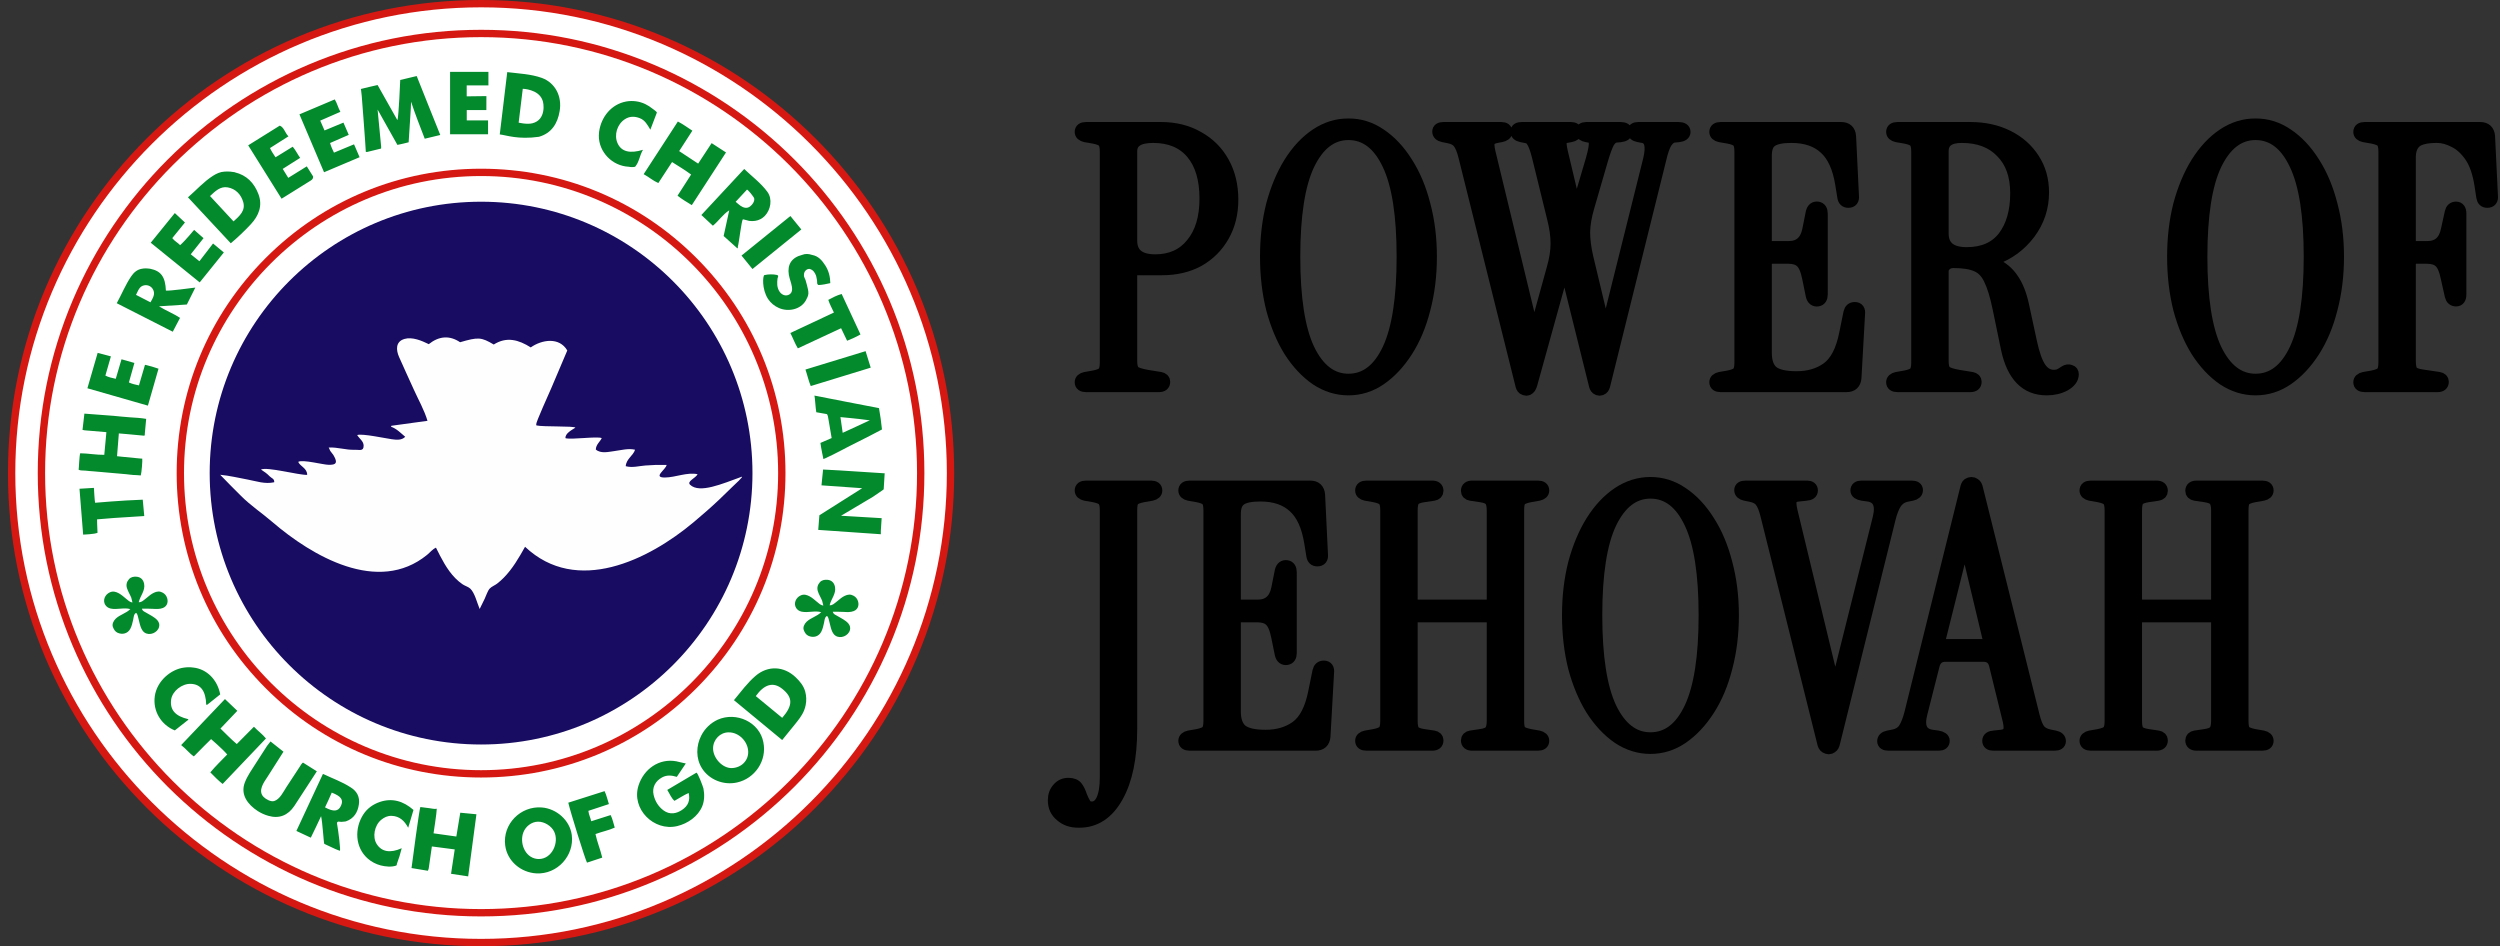
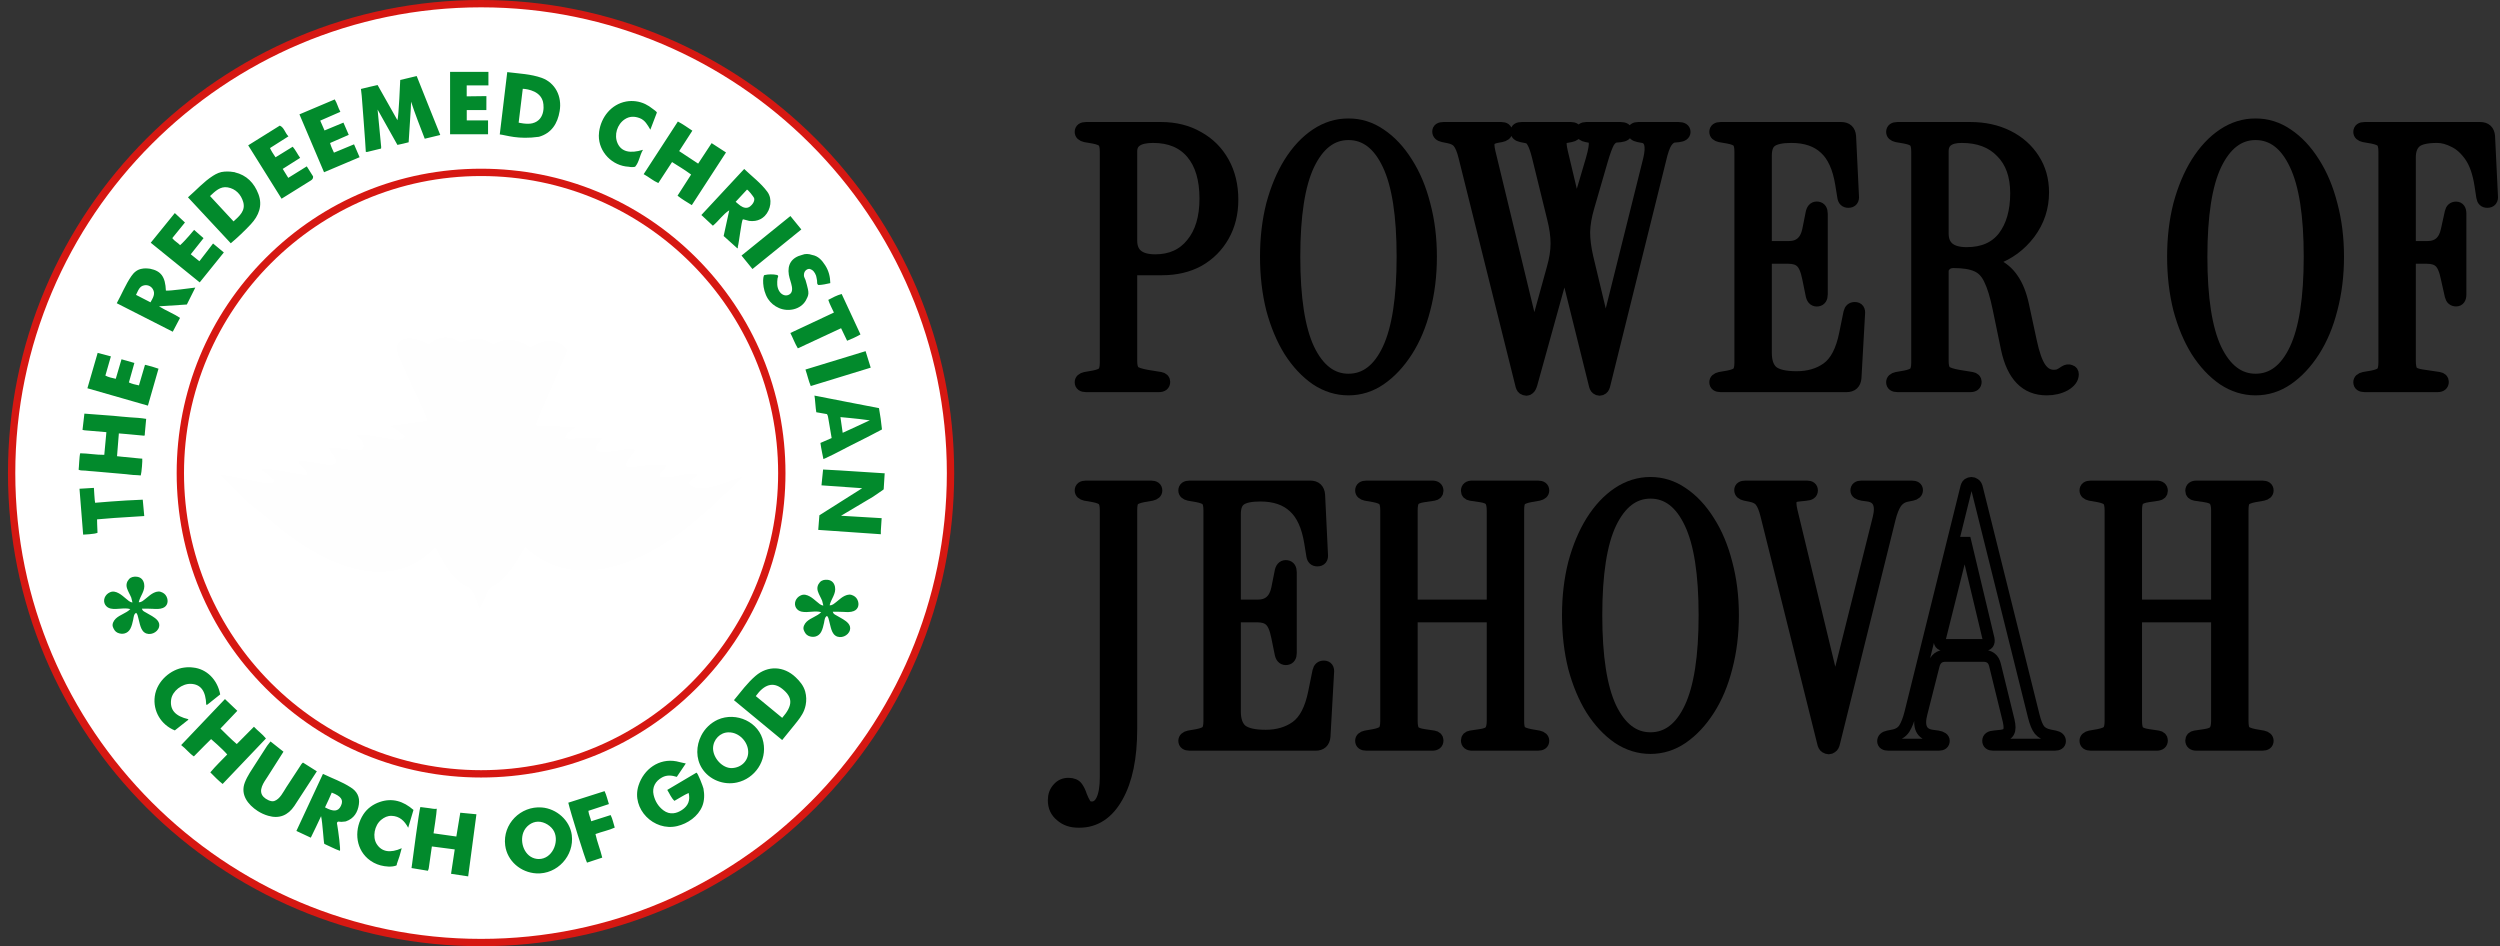
<svg xmlns="http://www.w3.org/2000/svg" width="251" height="95" viewBox="0 0 251 95" fill="none">
  <rect x="0" y="0" width="251" height="95" fill="#333333" stroke="none" />
  <path d="M95.431 47.5C95.431 73.53 74.33 94.632 48.3 94.632C22.269 94.632 1.168 73.53 1.168 47.5C1.168 21.47 22.269 0.368 48.3 0.368C74.33 0.368 95.431 21.47 95.431 47.5Z" fill="white" />
-   <path d="M75.548 47.5C75.548 62.549 63.348 74.748 48.3 74.748C33.251 74.748 21.052 62.549 21.052 47.5C21.052 32.451 33.251 20.252 48.3 20.252C63.348 20.252 75.548 32.451 75.548 47.5Z" fill="#180C62" />
  <path d="M74.449 47.873C74.75 47.764 73.736 48.676 73.51 48.898C73.088 49.314 72.662 49.727 72.233 50.136C71.394 50.933 70.528 51.687 69.641 52.43C65.127 56.209 57.908 59.797 52.716 54.897C52.101 55.992 51.464 57.101 50.577 58.002C50.37 58.213 50.148 58.411 49.915 58.593C49.696 58.765 49.338 58.898 49.159 59.101C48.947 59.342 48.81 59.812 48.669 60.101L48.158 61.143C47.909 60.561 47.662 59.499 47.204 59.088C47.005 58.909 46.664 58.817 46.435 58.659C46.178 58.481 45.939 58.279 45.72 58.057C44.861 57.188 44.313 56.065 43.771 54.985C43.416 55.145 43.173 55.469 42.877 55.71C37.955 59.722 31.325 55.828 27.339 52.403C26.3 51.51 25.143 50.744 24.177 49.768C23.483 49.066 22.786 48.389 22.107 47.668C23.012 47.749 23.971 47.982 24.854 48.145C25.757 48.312 26.591 48.629 27.532 48.418C27.57 48.068 27.265 48.02 27.069 47.818C26.78 47.52 26.559 47.377 26.2 47.14C26.861 46.852 29.96 47.704 30.842 47.679C30.837 46.994 30.158 46.85 29.938 46.373C30.361 46.1 32.47 46.668 33.007 46.668C33.581 46.668 33.893 46.584 33.64 46.001C33.546 45.782 33.417 45.581 33.258 45.404C33.087 45.212 33.116 45.123 32.999 44.932C33.896 44.882 34.749 45.199 35.618 45.157C36.046 45.137 36.515 45.355 36.509 44.744C36.505 44.288 36.077 44.044 35.86 43.678C36.359 43.505 38.74 44.017 39.344 44.1C39.799 44.162 40.334 44.221 40.683 43.854C40.237 43.48 39.836 43.047 39.26 42.842C39.27 42.811 39.281 42.78 39.291 42.749C40.501 42.586 41.711 42.42 42.92 42.25C42.599 41.172 42.004 40.129 41.542 39.103C41.052 38.013 40.543 36.93 40.064 35.835C39.756 35.131 39.706 34.299 40.6 34.032C41.387 33.798 42.338 34.203 43.048 34.553C44.056 33.749 45.119 33.636 46.193 34.36C48.025 33.827 48.309 33.846 49.573 34.59C50.865 33.767 52.079 34.115 53.287 34.88C54.395 34.101 56.145 33.807 56.955 35.187L55.357 38.95C55.091 39.577 53.815 42.362 53.828 42.621C53.868 42.651 53.873 42.682 53.842 42.712C54.561 42.872 57.609 42.751 57.771 42.937C57.415 43.165 56.721 43.518 56.775 43.996C57.424 44.16 59.915 43.787 60.416 43.983C60.235 44.366 59.841 44.619 59.818 45.131C60.327 45.58 61.138 45.357 61.721 45.282C62.355 45.202 63.094 44.987 63.76 45.153C63.575 45.758 62.877 46.061 62.822 46.806C63.504 46.989 64.139 46.785 64.8 46.736C65.507 46.677 66.217 46.658 66.927 46.678C66.874 47.131 65.487 47.949 66.752 47.942C67.828 47.935 68.97 47.386 70.04 47.611C69.841 48.015 68.916 48.326 69.292 48.676C70.246 49.566 72.476 48.587 74.449 47.873Z" fill="#FEFEFE" />
  <path d="M48.3 78.062C40.136 78.062 32.461 74.883 26.689 69.111C20.916 63.338 17.738 55.663 17.738 47.5C17.738 39.337 20.916 31.662 26.689 25.889C32.461 20.117 40.136 16.938 48.3 16.938C56.463 16.938 64.138 20.117 69.91 25.889C75.683 31.662 78.862 39.337 78.862 47.5C78.862 55.664 75.683 63.338 69.91 69.111C64.138 74.883 56.463 78.062 48.3 78.062ZM48.3 17.674C31.854 17.674 18.474 31.054 18.474 47.5C18.474 63.946 31.854 77.326 48.3 77.326C64.745 77.326 78.125 63.946 78.125 47.5C78.125 31.054 64.745 17.674 48.3 17.674Z" fill="#D61812" />
-   <path d="M48.3 92.008C42.291 92.008 36.462 90.831 30.975 88.51C20.306 83.987 11.813 75.494 7.289 64.825C4.968 59.337 3.791 53.508 3.791 47.5C3.791 41.492 4.968 35.663 7.289 30.175C11.813 19.506 20.306 11.013 30.975 6.49C36.462 4.169 42.291 2.992 48.3 2.992C54.308 2.992 60.137 4.169 65.624 6.49C76.293 11.013 84.786 19.506 89.31 30.175C91.631 35.663 92.808 41.492 92.808 47.5C92.808 53.508 91.631 59.337 89.31 64.825C84.786 75.494 76.293 83.987 65.624 88.51C60.137 90.831 54.308 92.008 48.3 92.008ZM48.3 3.728C24.164 3.728 4.528 23.364 4.528 47.5C4.528 71.636 24.164 91.272 48.3 91.272C72.435 91.272 92.071 71.636 92.071 47.5C92.071 23.364 72.435 3.728 48.3 3.728Z" fill="#D61812" />
  <path d="M48.3 95C41.887 95 35.667 93.744 29.81 91.267C18.424 86.439 9.36 77.375 4.532 65.989C2.056 60.133 0.8 53.912 0.8 47.5C0.8 41.088 2.056 34.867 4.532 29.011C9.36 17.625 18.424 8.561 29.81 3.733C35.667 1.256 41.887 0 48.3 0C54.712 0 60.932 1.256 66.789 3.733C78.175 8.561 87.239 17.625 92.067 29.011C94.544 34.867 95.8 41.088 95.8 47.5C95.8 53.912 94.544 60.133 92.067 65.989C87.239 77.375 78.175 86.439 66.789 91.267C60.932 93.744 54.712 95 48.3 95ZM48.3 0.736C22.514 0.736 1.536 21.715 1.536 47.5C1.536 73.285 22.514 94.264 48.3 94.264C74.085 94.264 95.063 73.285 95.063 47.5C95.063 21.715 74.085 0.736 48.3 0.736Z" fill="#D61812" />
  <path d="M83.16 30.108C83.591 29.879 84.009 29.65 84.504 29.517C85.141 30.884 85.761 32.221 86.392 33.577C85.934 33.845 85.506 34.023 85.05 34.212C84.846 33.787 84.65 33.379 84.445 32.953C82.985 33.633 81.55 34.3 80.103 34.974C79.804 34.478 79.621 33.96 79.352 33.431C80.104 33.079 80.832 32.737 81.561 32.396C82.278 32.059 82.995 31.722 83.725 31.379C83.531 30.948 83.308 30.567 83.16 30.108ZM79.2 27.589C79.269 27.997 79.439 28.376 79.506 28.782C79.579 29.219 79.46 29.492 79.143 29.617C78.815 29.747 78.435 29.577 78.225 29.214C77.996 28.821 78.012 28.401 78.061 27.971C78.074 27.855 78.216 27.716 78.036 27.61C77.61 27.521 77.17 27.524 76.745 27.619C76.58 27.666 76.469 29.01 77.109 30.013C77.378 30.418 77.759 30.735 78.207 30.925C79.138 31.333 80.387 31.088 80.911 30.155C81.025 29.953 81.149 29.702 81.162 29.468C81.178 29.176 81.072 28.871 81.008 28.589C80.971 28.428 80.926 28.268 80.873 28.112C80.833 27.993 80.715 27.806 80.716 27.683C80.717 27.647 80.717 27.611 80.717 27.574C80.716 27.472 80.742 27.371 80.792 27.281C80.843 27.192 80.916 27.117 81.004 27.065C81.079 27.023 81.162 26.998 81.249 26.992C81.625 27.073 81.801 27.338 81.93 27.67C81.963 27.756 81.966 27.854 81.991 27.943C82.029 28.092 82.046 28.245 82.042 28.399C82.04 28.444 82.052 28.489 82.076 28.528C82.1 28.567 82.134 28.598 82.175 28.618C82.571 28.602 82.955 28.519 83.363 28.426C83.352 27.774 83.2 27.181 82.851 26.639C82.529 26.14 82.159 25.705 81.53 25.595C81.193 25.479 80.856 25.456 80.519 25.595C79.487 25.853 79.029 26.559 79.2 27.589ZM81.4 38.759C83.422 38.139 85.403 37.532 87.419 36.913C87.236 36.322 87.074 35.8 86.905 35.256C84.874 35.877 82.874 36.488 80.867 37.102C81.067 37.687 81.178 38.236 81.4 38.759ZM75.548 27.01C77.198 25.673 78.817 24.362 80.454 23.037C80.081 22.579 79.733 22.15 79.356 21.689C77.704 23.025 76.087 24.333 74.449 25.658C74.827 26.123 75.179 26.557 75.548 27.01ZM81.77 39.717C83.911 40.131 86.071 40.563 88.25 40.976C88.381 41.69 88.475 42.385 88.55 43.117C87.743 43.549 86.935 43.962 86.146 44.357C85.019 44.902 83.948 45.522 82.822 46.029L82.67 46.088C82.67 46.088 82.427 44.958 82.371 44.47C82.728 44.319 83.498 43.981 83.498 43.981C83.498 43.981 83.272 42.685 83.178 42.103C83.141 41.934 83.141 41.746 83.028 41.577C82.69 41.521 82.333 41.464 81.957 41.389C81.882 41.032 81.826 39.905 81.77 39.717ZM84.38 41.877C84.456 42.366 84.531 42.892 84.606 43.455C85.526 43.042 86.39 42.629 87.33 42.197C87.16 42.178 87.067 42.178 86.992 42.159C86.259 42.047 84.38 41.877 84.38 41.877ZM70.417 21.587C71.847 20.049 73.265 18.525 74.716 16.965C75.496 17.712 76.403 18.384 77.046 19.262C77.574 19.984 77.384 21.051 76.791 21.674C76.53 21.945 76.186 22.122 75.813 22.175C75.615 22.204 75.413 22.204 75.213 22.177C75.14 22.168 74.603 22.001 74.583 22.02C74.442 22.154 74.195 24.386 74.078 24.769V24.918C74.018 24.939 73.989 24.922 73.973 24.881C73.543 24.494 73.113 24.107 72.654 23.696C72.841 22.835 73.029 21.975 73.217 21.115C72.573 21.523 72.168 22.173 71.574 22.662C71.206 22.32 70.841 21.982 70.417 21.587ZM73.859 20.261C74.042 20.412 74.186 20.547 74.346 20.659C74.639 20.864 74.989 20.963 75.298 20.734C75.532 20.561 75.816 20.184 75.709 19.875C75.676 19.779 75.065 18.979 74.989 19.045C74.612 19.45 74.236 19.856 73.859 20.261ZM66.096 18.378C66.555 17.675 67.014 16.972 67.474 16.27C68.14 16.684 68.776 17.075 69.388 17.524C68.933 18.232 68.49 18.922 68.024 19.647C68.482 20.012 68.948 20.28 69.457 20.594C70.616 18.809 71.749 17.065 72.89 15.306C72.383 14.976 71.924 14.678 71.448 14.37C70.996 15.057 70.553 15.731 70.095 16.428C69.439 15.994 68.814 15.583 68.188 15.171C68.64 14.472 69.07 13.806 69.513 13.121C69.021 12.796 68.569 12.467 68.058 12.201C66.909 13.969 65.779 15.708 64.623 17.487C65.147 17.771 65.565 18.148 66.096 18.378ZM64.555 15.04C64.205 15.624 64.184 16.267 63.763 16.746C63.551 16.789 63.333 16.788 63.122 16.741C61.48 16.663 60.114 15.273 60.122 13.621C60.123 13.489 60.132 13.358 60.15 13.227C60.353 11.754 61.368 10.467 62.872 10.19C63.517 10.076 64.182 10.165 64.775 10.444C65.043 10.574 65.294 10.735 65.526 10.923C65.584 10.968 65.978 11.229 65.946 11.314C65.738 11.857 65.528 12.408 65.295 13.021C65.006 12.53 64.758 12.063 64.226 11.86C63.707 11.663 63.211 11.661 62.738 11.968C61.952 12.48 61.631 13.562 62.008 14.392C62.384 15.216 63.229 15.452 64.555 15.04ZM63.554 10.266C63.559 10.265 63.564 10.265 63.569 10.264H63.567C63.562 10.264 63.558 10.265 63.554 10.266ZM57.407 83.84C57.673 85.912 55.949 87.804 53.85 87.688C52.291 87.602 50.921 86.454 50.721 84.873C50.45 82.731 52.269 80.901 54.399 81.069C55.868 81.185 57.216 82.348 57.407 83.84ZM54.084 86.246C55.427 86.255 56.159 84.577 55.639 83.494C55.37 82.933 54.666 82.489 54.019 82.496C53.366 82.502 52.768 82.976 52.542 83.577C52.155 84.61 52.68 86.061 53.881 86.231C53.948 86.241 54.016 86.246 54.084 86.246ZM61.307 81.833C60.657 82.04 60.022 82.243 59.36 82.454C59.272 82.08 59.109 81.769 59.073 81.408C59.772 81.178 60.446 80.955 61.134 80.729C60.978 80.261 60.895 79.829 60.699 79.43C59.465 79.823 58.259 80.207 57.057 80.59C57.27 81.533 58.759 86.303 58.936 86.609C59.438 86.444 59.943 86.277 60.465 86.105C60.275 85.293 59.952 84.537 59.786 83.739C60.459 83.49 61.119 83.368 61.721 83.091C61.576 82.649 61.511 82.225 61.307 81.833ZM45.188 13.48H49V12.088H46.862V11.053H48.831L48.835 9.649L46.857 9.674V8.572H49.038C49.043 8.093 49.029 7.642 49.038 7.213H45.188L45.188 13.48ZM50.176 13.496C50.42 11.411 50.683 9.345 50.927 7.241C52.129 7.391 53.294 7.429 54.402 7.823C55.736 8.312 56.449 9.664 56.187 11.166C55.98 12.406 55.368 13.377 54.109 13.734C52.008 14.029 50.833 13.571 50.176 13.496ZM52.073 12.312C52.073 12.312 52.903 12.518 53.459 12.376C54.845 12.023 54.609 10.34 54.458 10.04C54.053 8.955 52.486 8.913 52.486 8.913L52.073 12.312ZM66.993 79.308C67.232 79.68 67.379 80.098 67.713 80.405C68.215 80.133 68.648 79.826 69.141 79.616C69.313 80.359 69.095 80.908 68.462 81.326C67.957 81.659 67.269 81.859 66.601 81.354C66.074 80.955 65.763 80.421 65.621 79.799C65.452 79.051 65.802 78.413 66.479 78.048C66.963 77.787 67.446 77.842 67.95 77.997C68.256 77.542 68.552 77.103 68.855 76.653C68.846 76.666 67.985 76.45 67.911 76.436C66.167 76.109 64.632 77.215 64.106 78.87C63.359 81.222 65.653 83.494 67.985 82.941C69.046 82.689 70.09 81.973 70.509 80.937C70.732 80.385 70.737 79.748 70.627 79.169C70.6 79.022 70.037 77.506 69.911 77.581C68.91 78.173 67.964 78.734 66.993 79.308ZM88.822 47.519L88.724 49.093L88.7 49.155L87.657 49.87L84.439 51.781L88.518 52.024L88.435 53.299V53.637L82.151 53.201L82.267 51.734L86.563 49.016L82.477 48.728L82.638 47.14L84.292 47.229L88.712 47.514L88.822 47.519ZM80.889 70.79C80.855 70.964 80.805 71.135 80.741 71.301C80.525 71.853 80.138 72.315 79.771 72.773C79.667 72.903 78.53 74.299 78.531 74.3C76.91 72.96 75.311 71.638 73.688 70.297C74.393 69.448 75.031 68.568 75.856 67.86C77.093 66.799 78.685 66.865 79.877 67.991C80.309 68.399 80.684 68.855 80.844 69.438C80.963 69.879 80.979 70.342 80.889 70.79ZM78.527 69.15C77.638 68.445 76.745 68.68 75.881 69.888C76.763 70.614 77.647 71.341 78.533 72.071C79.625 70.817 79.613 70.012 78.527 69.15ZM36.727 15.243C36.763 15.255 36.801 15.262 36.84 15.261C37.107 15.203 38.259 14.915 38.259 14.915C38.268 14.864 38.272 14.812 38.271 14.76C38.15 13.503 38.024 12.251 37.91 10.998C38.605 12.237 39.244 13.383 39.901 14.548C40.296 14.472 40.653 14.379 41.028 14.285C41.028 14.112 41.303 10.303 41.272 10.209C41.704 11.523 42.174 12.707 42.644 13.928C43.169 13.796 43.658 13.684 44.203 13.552C43.395 11.561 42.625 9.608 41.836 7.635C41.254 7.767 40.183 8.03 40.183 8.03C40.183 8.03 40.033 11.73 39.901 12.068C39.23 10.895 38.567 9.718 37.91 8.537C37.347 8.668 36.821 8.781 36.238 8.931C36.242 8.93 36.319 9.636 36.319 9.636C36.319 9.636 36.708 14.623 36.727 15.243ZM76.642 74.523C77.017 76.364 75.796 78.167 73.993 78.562C72.663 78.859 71.202 78.295 70.472 77.13C69.852 76.143 69.88 74.878 70.404 73.856C70.76 73.151 71.343 72.588 72.061 72.257C73.908 71.432 76.256 72.484 76.642 74.523ZM75.12 75.481C75.101 74.448 74.181 73.509 73.148 73.528C72.303 73.528 71.608 74.242 71.589 75.124C71.589 76.12 72.547 77.153 73.486 77.115C74.444 77.078 75.139 76.364 75.12 75.481ZM15.914 37.017C15.47 36.86 15.017 36.729 14.558 36.626C14.353 37.325 14.152 38.007 13.95 38.693C13.58 38.62 13.26 38.543 12.941 38.399C13.127 37.739 13.307 37.1 13.493 36.44C13.048 36.313 12.641 36.197 12.2 36.071C12.004 36.738 11.816 37.378 11.623 38.032C11.247 37.944 10.893 37.879 10.58 37.708C10.765 37.066 10.949 36.423 11.134 35.781L9.805 35.429L8.775 38.982L14.85 40.725L15.914 37.017ZM9.791 53.49C9.551 53.629 8.348 53.678 8.348 53.678L7.981 49.07L9.428 48.983C9.428 48.983 9.507 50.406 9.551 50.479C9.551 50.479 12.149 50.244 14.332 50.168C14.394 50.743 14.483 51.811 14.483 51.811L11.472 52.003L9.745 52.144C9.745 52.144 9.758 53.03 9.791 53.49ZM10.55 51.944C10.557 51.948 10.564 51.951 10.571 51.954H10.573C10.565 51.951 10.557 51.948 10.55 51.944ZM8.576 47.251C8.318 47.225 8.09 47.264 7.894 47.163C7.93 46.966 7.961 45.755 8.055 45.509C8.855 45.519 9.646 45.675 10.47 45.666C10.532 45.004 10.594 44.372 10.649 43.74C10.661 43.612 10.68 43.388 10.68 43.388C10.68 43.388 8.583 43.213 8.489 43.203C8.429 43.196 8.284 43.161 8.284 43.161L8.473 41.528C8.473 41.528 10.819 41.699 11.38 41.748C11.931 41.796 12.486 41.863 13.038 41.898C13.585 41.932 14.134 41.961 14.676 42.055L14.656 42.272C14.63 42.545 14.605 42.818 14.58 43.091C14.567 43.229 14.554 43.366 14.542 43.503C14.537 43.553 14.549 43.675 14.521 43.715C14.493 43.756 14.454 43.742 14.406 43.738C13.845 43.689 13.284 43.633 12.723 43.581C12.551 43.565 11.933 43.515 11.933 43.515L11.75 45.803L12.224 45.854C12.224 45.854 13.969 46.028 14.055 46.033C14.126 46.037 14.198 46.043 14.283 46.048C14.315 46.213 14.22 47.457 14.132 47.735C13.883 47.705 13.631 47.7 13.381 47.687C13.137 47.673 12.899 47.631 12.657 47.609C12.14 47.564 11.623 47.518 11.106 47.473C10.544 47.424 9.982 47.374 9.419 47.325C9.14 47.3 8.854 47.291 8.576 47.251ZM11.696 45.127C11.699 45.145 11.701 45.164 11.702 45.181C11.703 45.178 11.703 45.176 11.704 45.172C11.702 45.157 11.7 45.142 11.696 45.127ZM36.103 15.784C35.906 15.328 35.732 14.924 35.545 14.49C34.873 14.769 34.201 15.048 33.529 15.327C33.378 15.004 33.233 14.707 33.139 14.358C33.764 14.085 34.389 13.812 35.014 13.54C34.828 13.11 34.661 12.724 34.481 12.31C33.835 12.579 33.221 12.833 32.582 13.099C32.436 12.764 32.303 12.46 32.151 12.112C32.826 11.817 33.5 11.522 34.174 11.227C33.939 10.808 33.857 10.381 33.608 9.981C32.426 10.481 31.252 10.978 30.064 11.481C30.888 13.419 31.711 15.356 32.534 17.294C33.741 16.783 34.912 16.288 36.103 15.784ZM31.195 18.129C31.349 18.034 31.455 17.927 31.434 17.71C31.223 17.375 31.012 17.039 30.801 16.703C30.16 17.101 29.557 17.475 28.942 17.857C28.748 17.544 28.573 17.262 28.385 16.957C28.968 16.588 29.551 16.219 30.134 15.85C29.866 15.476 29.683 15.074 29.389 14.73C28.805 15.089 28.235 15.44 27.663 15.793C27.447 15.472 27.254 15.187 27.108 14.865C27.731 14.469 28.329 14.09 28.96 13.689C28.599 13.326 28.539 12.812 28.092 12.611C27.023 13.277 25.986 13.925 24.919 14.591C26.04 16.385 27.152 18.163 28.27 19.951C29.275 19.324 30.233 18.724 31.195 18.129ZM22.473 25.347C22.097 25.034 21.767 24.76 21.391 24.447L20.021 26.227L19.152 25.531L20.435 23.912L19.488 23.08C19.488 23.08 18.621 24.145 18.085 24.615C17.834 24.347 17.504 24.199 17.297 23.906C17.731 23.372 18.569 22.339 18.569 22.339L17.551 21.392C17.551 21.392 15.943 23.374 15.134 24.37C16.779 25.702 18.403 27.018 20.05 28.352C20.871 27.334 21.671 26.34 22.473 25.347ZM36.032 80.759C35.919 81.548 35.543 82.187 34.717 82.469C34.675 82.484 34.63 82.49 34.585 82.487C34.374 82.525 34.158 82.525 33.947 82.487C33.784 82.561 33.833 82.686 33.859 82.824C33.95 83.31 34.234 85.458 34.116 85.418C33.571 85.23 33.083 84.948 32.557 84.723C32.482 84.478 32.388 82.6 32.237 81.943C31.881 82.694 31.561 83.389 31.204 84.103C30.716 83.877 29.758 83.427 29.758 83.427C29.758 83.427 31.524 79.614 32.425 77.698C33.364 78.148 34.341 78.487 35.205 79.05C35.825 79.426 36.144 80.008 36.032 80.759ZM34.228 80.909C34.51 80.308 34.266 79.952 33.308 79.576C33.102 80.064 32.876 80.553 32.632 81.06C33.496 81.529 33.965 81.473 34.228 80.909ZM45.817 83.987L43.527 83.666C43.527 83.666 43.857 81.542 43.852 81.198C43.63 81.251 43.32 81.167 43.094 81.14C42.797 81.105 42.499 81.062 42.203 81.027C42.092 81.263 41.392 86.578 41.376 86.717C41.362 86.833 41.316 87.153 41.316 87.153L42.959 87.425C42.997 87.348 43.026 87.267 43.045 87.184C43.149 86.45 43.359 84.983 43.359 84.983L45.655 85.281L45.285 87.729L47.004 87.989L47.833 81.752L46.211 81.596L45.817 83.987ZM39.325 81.911C40.102 81.941 40.605 82.394 40.982 83.106C41.177 82.449 41.346 81.884 41.514 81.318C40.497 80.427 39.381 80.094 38.136 80.516C37.466 80.743 36.877 81.159 36.487 81.755C35.577 83.148 35.633 85.076 36.928 86.206C37.3 86.53 37.743 86.763 38.221 86.887C38.682 87.006 39.304 87.072 39.763 86.908C39.846 86.879 39.844 86.809 39.844 86.74C40.039 86.224 40.202 85.697 40.332 85.161C39.174 85.682 38.312 85.525 37.815 84.732C37.375 84.029 37.591 82.864 38.274 82.308C38.578 82.059 38.921 81.894 39.325 81.911ZM18.913 72.208C17.592 71.901 17.039 71.267 17.183 70.231C17.301 69.386 18.28 68.614 19.179 68.658C20.167 68.706 20.661 69.386 20.705 70.757C20.812 70.782 20.875 70.7 20.942 70.648C21.338 70.338 21.729 70.021 22.108 69.718C21.83 68.226 20.744 67.158 19.394 67.021C19.089 66.98 18.781 66.981 18.477 67.026C17.213 67.182 15.754 68.324 15.539 69.913C15.341 71.393 16.168 72.774 17.552 73.333C17.952 73.018 18.362 72.699 18.768 72.373C18.824 72.329 18.904 72.297 18.913 72.208ZM25.496 72.965C24.915 73.549 24.356 74.113 23.772 74.702C23.186 74.21 22.677 73.672 22.133 73.147C22.709 72.541 23.257 71.965 23.827 71.366C23.418 70.978 23.015 70.594 22.586 70.186C21.118 71.729 19.67 73.249 18.189 74.806C18.686 75.188 19 75.628 19.463 75.943C20.048 75.332 21.194 74.206 21.194 74.206C21.194 74.206 22.329 75.179 22.814 75.75C22.264 76.321 21.658 76.899 21.116 77.546C21.527 77.967 21.91 78.356 22.352 78.71C23.807 77.183 25.249 75.668 26.701 74.145C26.339 73.689 25.878 73.379 25.496 72.965ZM31.811 77.44C31.397 77.179 30.852 76.837 30.419 76.563C30.271 76.671 30.206 76.811 30.122 76.938C29.665 77.63 29.212 78.323 28.76 79.017C28.449 79.494 28.111 80.241 27.526 80.426C27.202 80.528 26.688 80.245 26.46 80.009C25.856 79.382 26.501 78.534 26.869 77.973C27.122 77.586 27.366 77.193 27.614 76.802L28.46 75.471L27.16 74.442C27.039 74.582 26.925 74.727 26.819 74.878C26.432 75.484 26.035 76.084 25.651 76.691C25.266 77.298 24.844 77.883 24.582 78.56C24.112 79.774 24.878 80.778 25.872 81.424C26.199 81.635 26.555 81.797 26.929 81.905C28.036 82.23 28.918 81.859 29.55 80.918C30.263 79.852 31.76 77.492 31.811 77.44ZM17.345 33.305C15.467 32.35 13.613 31.405 11.722 30.443C12.225 29.526 12.605 28.573 13.184 27.728C13.441 27.355 13.77 27.061 14.242 26.984C14.456 26.94 14.691 26.93 15.066 26.98C16.173 27.206 16.596 27.788 16.656 29.173C17.023 29.229 19.287 28.904 19.609 28.873C19.307 29.477 19.035 30.021 18.76 30.572C17.849 30.632 16.955 30.69 15.962 30.754C16.699 31.208 17.433 31.487 18.076 31.915C17.811 32.419 17.599 32.823 17.345 33.305ZM15.347 29.032C15.265 28.892 15.143 28.78 14.997 28.71C14.851 28.64 14.688 28.615 14.528 28.638C13.985 28.708 13.873 29.194 13.656 29.606C14.152 29.861 14.623 30.104 15.109 30.353C15.341 29.926 15.632 29.514 15.347 29.032ZM23.17 24.425C21.742 22.892 20.321 21.366 18.873 19.811C19.73 19.071 20.452 18.243 21.383 17.651C21.734 17.428 22.104 17.255 22.528 17.231C22.557 17.243 22.916 17.174 23.516 17.283C23.551 17.293 23.585 17.29 23.619 17.301C23.605 17.302 23.591 17.301 23.577 17.302C24.76 17.581 25.521 18.368 25.946 19.487C26.384 20.641 25.986 21.649 25.185 22.512C24.552 23.189 23.879 23.828 23.17 24.425ZM21.087 19.683C21.898 20.558 22.664 21.384 23.448 22.229C24.049 21.683 24.671 21.153 24.418 20.279C24.199 19.524 23.657 18.948 22.858 18.812C22.108 18.684 21.603 19.205 21.087 19.683ZM15.969 62.951C16.108 62.434 15.668 62.101 15.278 61.861C15.065 61.73 14.845 61.606 14.626 61.486C14.457 61.394 14.287 61.319 14.248 61.108C14.608 61.108 14.966 61.105 15.326 61.125C15.663 61.145 16.031 61.17 16.351 61.043C16.838 60.85 16.933 60.34 16.721 59.898C16.598 59.644 16.386 59.5 16.121 59.416C15.835 59.325 15.498 59.468 15.254 59.619C15.013 59.768 14.813 59.973 14.585 60.14C14.386 60.286 14.199 60.49 13.93 60.46C14.078 59.81 14.607 59.306 14.468 58.604C14.386 58.193 14.123 57.934 13.703 57.901C13.425 57.879 13.145 57.93 12.953 58.146C12.72 58.407 12.644 58.718 12.748 59.05C12.853 59.387 13.047 59.679 13.179 60.004C13.202 60.059 13.299 60.487 13.299 60.487C13.026 60.458 12.848 60.269 12.647 60.104C12.42 59.918 12.197 59.714 11.938 59.572C11.639 59.408 11.34 59.32 11.02 59.476C10.783 59.583 10.598 59.778 10.504 60.02C10.327 60.513 10.613 60.996 11.118 61.101C11.766 61.235 12.446 60.972 13.085 61.152C12.671 61.576 12.039 61.708 11.616 62.117C11.409 62.317 11.224 62.662 11.335 62.948C11.429 63.191 11.555 63.416 11.802 63.528C12.286 63.747 12.821 63.613 13.077 63.142C13.233 62.855 13.301 62.532 13.371 62.217C13.422 61.99 13.425 61.638 13.672 61.53C13.806 61.663 13.838 61.85 13.88 62.026C13.932 62.24 13.981 62.455 14.04 62.666C14.128 62.976 14.237 63.323 14.518 63.513C15.031 63.858 15.813 63.529 15.969 62.951ZM85.333 63.261C85.471 62.744 85.031 62.411 84.642 62.171C84.429 62.04 84.209 61.916 83.99 61.796C83.821 61.704 83.65 61.629 83.611 61.419C83.972 61.419 84.33 61.415 84.69 61.435C85.027 61.455 85.394 61.48 85.715 61.353C86.201 61.16 86.297 60.65 86.084 60.209C85.962 59.954 85.749 59.81 85.484 59.726C85.198 59.635 84.862 59.779 84.617 59.929C84.376 60.078 84.176 60.283 83.949 60.45C83.75 60.596 83.563 60.8 83.294 60.77C83.442 60.12 83.971 59.616 83.832 58.914C83.75 58.503 83.486 58.244 83.066 58.211C82.789 58.189 82.509 58.24 82.316 58.456C82.083 58.717 82.007 59.028 82.111 59.36C82.217 59.697 82.41 59.989 82.543 60.314C82.565 60.369 82.662 60.797 82.662 60.797C82.389 60.768 82.211 60.579 82.01 60.414C81.784 60.228 81.56 60.024 81.302 59.883C81.002 59.718 80.703 59.63 80.383 59.786C80.146 59.893 79.961 60.088 79.868 60.33C79.69 60.823 79.976 61.306 80.481 61.411C81.129 61.545 81.809 61.282 82.448 61.462C82.034 61.886 81.403 62.018 80.979 62.427C80.773 62.627 80.587 62.972 80.698 63.258C80.793 63.501 80.918 63.726 81.165 63.838C81.65 64.057 82.185 63.923 82.441 63.452C82.596 63.165 82.665 62.842 82.735 62.527C82.785 62.3 82.789 61.948 83.036 61.84C83.17 61.973 83.202 62.16 83.244 62.336C83.295 62.55 83.344 62.765 83.404 62.977C83.491 63.286 83.6 63.633 83.881 63.823C84.395 64.168 85.177 63.839 85.333 63.261Z" fill="#028A2C" />
  <mask id="path-2-outside-1_0_1" maskUnits="userSpaceOnUse" x="104.8" y="11.49" width="147" height="72" fill="black">
    <rect fill="white" x="104.8" y="11.49" width="147" height="72" />
    <path d="M109.04 38.77C108.68 38.77 108.5 38.638 108.5 38.374C108.5 38.158 108.656 38.014 108.968 37.942L109.796 37.798C110.3 37.702 110.624 37.57 110.768 37.402C110.936 37.234 111.02 36.898 111.02 36.394V15.226C111.02 14.722 110.936 14.386 110.768 14.218C110.624 14.05 110.3 13.918 109.796 13.822L108.968 13.678C108.656 13.606 108.5 13.462 108.5 13.246C108.5 12.982 108.68 12.85 109.04 12.85H116.564C117.98 12.85 119.228 13.162 120.308 13.786C121.388 14.386 122.228 15.226 122.828 16.306C123.428 17.386 123.728 18.634 123.728 20.05C123.728 21.418 123.428 22.63 122.828 23.686C122.228 24.742 121.4 25.57 120.344 26.17C119.288 26.746 118.064 27.034 116.672 27.034H114.08C113.744 27.034 113.576 27.202 113.576 27.538V36.25C113.576 36.754 113.672 37.102 113.864 37.294C114.056 37.462 114.488 37.606 115.16 37.726L116.492 37.942C116.756 37.99 116.888 38.122 116.888 38.338C116.888 38.626 116.708 38.77 116.348 38.77H109.04ZM113.576 24.154C113.576 25.474 114.38 26.134 115.988 26.134C117.548 26.134 118.772 25.582 119.66 24.478C120.572 23.374 121.028 21.862 121.028 19.942C121.028 17.974 120.572 16.45 119.66 15.37C118.748 14.29 117.452 13.75 115.772 13.75C114.308 13.75 113.576 14.23 113.576 15.19V24.154Z" />
-     <path d="M135.385 39.094C134.233 39.094 133.153 38.758 132.145 38.086C131.137 37.39 130.249 36.442 129.481 35.242C128.737 34.042 128.149 32.638 127.717 31.03C127.309 29.398 127.105 27.646 127.105 25.774C127.105 23.902 127.309 22.162 127.717 20.554C128.149 18.946 128.737 17.542 129.481 16.342C130.249 15.118 131.137 14.17 132.145 13.498C133.153 12.826 134.233 12.49 135.385 12.49C136.537 12.49 137.605 12.826 138.589 13.498C139.597 14.17 140.485 15.118 141.253 16.342C142.021 17.542 142.609 18.946 143.017 20.554C143.449 22.162 143.665 23.902 143.665 25.774C143.665 27.646 143.449 29.398 143.017 31.03C142.609 32.638 142.021 34.042 141.253 35.242C140.485 36.442 139.597 37.39 138.589 38.086C137.605 38.758 136.537 39.094 135.385 39.094ZM135.385 38.122C137.089 38.122 138.421 37.102 139.381 35.062C140.341 33.022 140.821 29.926 140.821 25.774C140.821 21.622 140.341 18.538 139.381 16.522C138.421 14.482 137.089 13.462 135.385 13.462C133.705 13.462 132.373 14.482 131.389 16.522C130.429 18.538 129.949 21.622 129.949 25.774C129.949 29.926 130.429 33.022 131.389 35.062C132.373 37.102 133.705 38.122 135.385 38.122Z" />
    <path d="M160.597 39.13C160.501 39.13 160.405 39.094 160.309 39.022C160.213 38.95 160.141 38.794 160.093 38.554L157.321 27.394C157.297 27.202 157.225 27.118 157.105 27.142C156.985 27.142 156.901 27.226 156.853 27.394L153.757 38.554C153.685 38.794 153.601 38.95 153.505 39.022C153.433 39.094 153.349 39.13 153.253 39.13C153.157 39.13 153.049 39.094 152.929 39.022C152.833 38.95 152.761 38.794 152.713 38.554L147.025 15.73C146.857 15.058 146.665 14.59 146.449 14.326C146.257 14.062 145.921 13.882 145.441 13.786L144.901 13.678C144.565 13.606 144.397 13.45 144.397 13.21C144.397 12.97 144.577 12.85 144.937 12.85H150.733C151.069 12.85 151.237 12.982 151.237 13.246C151.237 13.462 151.057 13.606 150.697 13.678L150.301 13.75C149.893 13.822 149.629 13.966 149.509 14.182C149.413 14.374 149.425 14.734 149.545 15.262L153.793 32.83C153.841 32.998 153.913 33.082 154.009 33.082C154.129 33.082 154.213 32.998 154.261 32.83L155.881 26.962C156.145 26.05 156.277 25.21 156.277 24.442C156.277 23.674 156.157 22.822 155.917 21.886L154.405 15.73C154.237 15.058 154.069 14.578 153.901 14.29C153.757 14.002 153.553 13.834 153.289 13.786L152.749 13.678C152.413 13.606 152.245 13.45 152.245 13.21C152.245 12.97 152.425 12.85 152.785 12.85H157.717C158.053 12.85 158.221 12.982 158.221 13.246C158.221 13.462 158.041 13.606 157.681 13.678L157.285 13.75C156.973 13.798 156.781 13.93 156.709 14.146C156.661 14.362 156.697 14.734 156.817 15.262L158.041 20.41C158.089 20.578 158.161 20.662 158.257 20.662C158.377 20.662 158.461 20.578 158.509 20.41L159.805 16.018C160.069 15.106 160.165 14.506 160.093 14.218C160.045 13.93 159.913 13.774 159.697 13.75L159.301 13.678C158.941 13.606 158.761 13.462 158.761 13.246C158.761 12.982 158.929 12.85 159.265 12.85H162.685C163.093 12.85 163.297 12.982 163.297 13.246C163.297 13.486 163.093 13.63 162.685 13.678L162.289 13.714C161.977 13.738 161.713 13.93 161.497 14.29C161.305 14.65 161.089 15.238 160.849 16.054L159.481 20.77C159.217 21.658 159.073 22.498 159.049 23.29C159.049 24.058 159.157 24.91 159.373 25.846L160.993 32.614C161.041 32.782 161.113 32.866 161.209 32.866C161.329 32.866 161.401 32.782 161.425 32.614L165.565 16.018C165.901 14.626 165.685 13.87 164.917 13.75L164.521 13.678C164.161 13.606 163.981 13.45 163.981 13.21C163.981 12.97 164.149 12.85 164.485 12.85H168.517C168.925 12.85 169.129 12.982 169.129 13.246C169.129 13.486 168.925 13.63 168.517 13.678L168.121 13.714C167.809 13.738 167.533 13.93 167.293 14.29C167.077 14.626 166.873 15.214 166.681 16.054L161.101 38.554C161.053 38.794 160.981 38.95 160.885 39.022C160.789 39.094 160.693 39.13 160.597 39.13Z" />
    <path d="M172.755 38.77C172.395 38.77 172.215 38.638 172.215 38.374C172.215 38.158 172.371 38.014 172.683 37.942L173.511 37.798C174.015 37.702 174.339 37.57 174.483 37.402C174.651 37.234 174.735 36.898 174.735 36.394V15.226C174.735 14.722 174.651 14.386 174.483 14.218C174.339 14.05 174.015 13.918 173.511 13.822L172.683 13.678C172.371 13.606 172.215 13.462 172.215 13.246C172.215 12.982 172.395 12.85 172.755 12.85H184.851C185.403 12.85 185.703 13.126 185.751 13.678L186.039 19.654C186.087 20.062 185.931 20.266 185.571 20.266C185.283 20.266 185.115 20.11 185.067 19.798L184.851 18.466C184.587 16.834 184.047 15.646 183.231 14.902C182.415 14.134 181.287 13.75 179.847 13.75C178.887 13.75 178.215 13.894 177.831 14.182C177.471 14.446 177.291 14.926 177.291 15.622V24.298C177.291 24.634 177.459 24.802 177.795 24.802H179.595C180.651 24.802 181.299 24.238 181.539 23.11L181.899 21.31C181.995 20.95 182.199 20.794 182.511 20.842C182.775 20.89 182.907 21.094 182.907 21.454V29.554C182.907 29.914 182.775 30.118 182.511 30.166C182.199 30.214 181.995 30.058 181.899 29.698L181.539 27.934C181.371 27.094 181.131 26.542 180.819 26.278C180.531 26.014 180.111 25.882 179.559 25.882H177.795C177.459 25.882 177.291 26.05 177.291 26.386V35.422C177.291 36.286 177.507 36.91 177.939 37.294C178.395 37.678 179.211 37.87 180.387 37.87C181.587 37.87 182.607 37.57 183.447 36.97C184.311 36.346 184.911 35.194 185.247 33.514L185.679 31.39C185.751 31.078 185.931 30.922 186.219 30.922C186.555 30.922 186.699 31.126 186.651 31.534L186.291 37.942C186.243 38.494 185.943 38.77 185.391 38.77H172.755Z" />
    <path d="M205.484 39.094C203.396 39.094 202.064 37.726 201.488 34.99L200.66 30.994C200.396 29.698 200.096 28.714 199.76 28.042C199.448 27.37 199.004 26.914 198.428 26.674C197.876 26.434 197.108 26.314 196.124 26.314C195.788 26.314 195.524 26.41 195.332 26.602C195.14 26.77 195.044 26.986 195.044 27.25V36.25C195.044 36.754 195.14 37.102 195.332 37.294C195.524 37.462 195.956 37.606 196.628 37.726L197.96 37.942C198.224 37.99 198.356 38.122 198.356 38.338C198.356 38.626 198.176 38.77 197.816 38.77H190.508C190.148 38.77 189.968 38.638 189.968 38.374C189.968 38.158 190.124 38.014 190.436 37.942L191.264 37.798C191.768 37.702 192.092 37.57 192.236 37.402C192.404 37.234 192.488 36.898 192.488 36.394V15.226C192.488 14.722 192.404 14.386 192.236 14.218C192.092 14.05 191.768 13.918 191.264 13.822L190.436 13.678C190.124 13.606 189.968 13.462 189.968 13.246C189.968 12.982 190.148 12.85 190.508 12.85H197.816C199.232 12.85 200.492 13.126 201.596 13.678C202.7 14.23 203.564 14.998 204.188 15.982C204.812 16.942 205.124 18.058 205.124 19.33C205.124 20.842 204.668 22.21 203.756 23.434C202.844 24.634 201.692 25.486 200.3 25.99C200.132 26.038 200.036 26.122 200.012 26.242C200.012 26.338 200.096 26.422 200.264 26.494C201.032 26.854 201.632 27.358 202.064 28.006C202.52 28.654 202.868 29.518 203.108 30.598L203.9 34.27C204.164 35.518 204.476 36.406 204.836 36.934C205.196 37.462 205.652 37.726 206.204 37.726C206.396 37.726 206.564 37.702 206.708 37.654C206.876 37.582 207.08 37.462 207.32 37.294C207.512 37.174 207.692 37.15 207.86 37.222C208.028 37.27 208.112 37.39 208.112 37.582C208.112 37.99 207.848 38.35 207.32 38.662C206.792 38.95 206.18 39.094 205.484 39.094ZM197.456 25.414C199.088 25.414 200.324 24.874 201.164 23.794C202.004 22.69 202.424 21.226 202.424 19.402C202.424 17.626 201.932 16.246 200.948 15.262C199.988 14.254 198.656 13.75 196.952 13.75C195.68 13.75 195.044 14.23 195.044 15.19V23.434C195.044 24.754 195.848 25.414 197.456 25.414Z" />
    <path d="M226.458 39.094C225.306 39.094 224.226 38.758 223.218 38.086C222.21 37.39 221.322 36.442 220.554 35.242C219.81 34.042 219.222 32.638 218.79 31.03C218.382 29.398 218.178 27.646 218.178 25.774C218.178 23.902 218.382 22.162 218.79 20.554C219.222 18.946 219.81 17.542 220.554 16.342C221.322 15.118 222.21 14.17 223.218 13.498C224.226 12.826 225.306 12.49 226.458 12.49C227.61 12.49 228.678 12.826 229.662 13.498C230.67 14.17 231.558 15.118 232.326 16.342C233.094 17.542 233.682 18.946 234.09 20.554C234.522 22.162 234.738 23.902 234.738 25.774C234.738 27.646 234.522 29.398 234.09 31.03C233.682 32.638 233.094 34.042 232.326 35.242C231.558 36.442 230.67 37.39 229.662 38.086C228.678 38.758 227.61 39.094 226.458 39.094ZM226.458 38.122C228.162 38.122 229.494 37.102 230.454 35.062C231.414 33.022 231.894 29.926 231.894 25.774C231.894 21.622 231.414 18.538 230.454 16.522C229.494 14.482 228.162 13.462 226.458 13.462C224.778 13.462 223.446 14.482 222.462 16.522C221.502 18.538 221.022 21.622 221.022 25.774C221.022 29.926 221.502 33.022 222.462 35.062C223.446 37.102 224.778 38.122 226.458 38.122Z" />
    <path d="M237.412 38.77C237.052 38.77 236.872 38.638 236.872 38.374C236.872 38.158 237.028 38.014 237.34 37.942L238.168 37.798C238.672 37.702 238.996 37.57 239.14 37.402C239.308 37.234 239.392 36.898 239.392 36.394V15.226C239.392 14.722 239.308 14.386 239.14 14.218C238.996 14.05 238.672 13.918 238.168 13.822L237.34 13.678C237.028 13.606 236.872 13.462 236.872 13.246C236.872 12.982 237.052 12.85 237.412 12.85H249.004C249.556 12.85 249.856 13.126 249.904 13.678L250.192 19.654C250.24 20.062 250.084 20.266 249.724 20.266C249.436 20.266 249.268 20.11 249.22 19.798L249.04 18.61C248.848 17.362 248.512 16.39 248.032 15.694C247.552 14.998 247.012 14.506 246.412 14.218C245.812 13.906 245.236 13.75 244.684 13.75C243.628 13.75 242.908 13.918 242.524 14.254C242.14 14.59 241.948 15.106 241.948 15.802V24.298C241.948 24.634 242.116 24.802 242.452 24.802H243.712C244.768 24.802 245.416 24.238 245.656 23.11L246.052 21.31C246.124 20.998 246.304 20.842 246.592 20.842C246.88 20.842 247.024 21.046 247.024 21.454V29.554C247.024 29.962 246.88 30.166 246.592 30.166C246.304 30.166 246.124 30.01 246.052 29.698L245.656 27.934C245.488 27.094 245.248 26.542 244.936 26.278C244.648 26.014 244.228 25.882 243.676 25.882H242.452C242.116 25.882 241.948 26.05 241.948 26.386V36.214C241.948 36.718 242.02 37.078 242.164 37.294C242.332 37.486 242.668 37.618 243.172 37.69L244.864 37.942C245.128 37.99 245.26 38.122 245.26 38.338C245.26 38.626 245.08 38.77 244.72 38.77H237.412Z" />
    <path d="M108.32 82.51C107.576 82.51 106.976 82.306 106.52 81.898C106.04 81.514 105.8 80.998 105.8 80.35C105.8 79.87 105.944 79.474 106.232 79.162C106.496 78.85 106.844 78.694 107.276 78.694C107.684 78.694 107.972 78.814 108.14 79.054C108.308 79.294 108.44 79.57 108.536 79.882C108.656 80.194 108.788 80.47 108.932 80.71C109.076 80.95 109.304 81.07 109.616 81.07C110.072 81.07 110.42 80.806 110.66 80.278C110.9 79.75 111.02 79.006 111.02 78.046V51.226C111.02 50.722 110.936 50.386 110.768 50.218C110.624 50.05 110.3 49.918 109.796 49.822L108.968 49.678C108.656 49.606 108.5 49.462 108.5 49.246C108.5 48.982 108.68 48.85 109.04 48.85H115.556C115.916 48.85 116.096 48.982 116.096 49.246C116.096 49.462 115.94 49.606 115.628 49.678L114.8 49.822C114.296 49.918 113.96 50.05 113.792 50.218C113.648 50.386 113.576 50.722 113.576 51.226V73.186C113.576 76.066 113.108 78.334 112.172 79.99C111.236 81.67 109.952 82.51 108.32 82.51Z" />
    <path d="M119.444 74.77C119.084 74.77 118.904 74.638 118.904 74.374C118.904 74.158 119.06 74.014 119.372 73.942L120.2 73.798C120.704 73.702 121.028 73.57 121.172 73.402C121.34 73.234 121.424 72.898 121.424 72.394V51.226C121.424 50.722 121.34 50.386 121.172 50.218C121.028 50.05 120.704 49.918 120.2 49.822L119.372 49.678C119.06 49.606 118.904 49.462 118.904 49.246C118.904 48.982 119.084 48.85 119.444 48.85H131.54C132.092 48.85 132.392 49.126 132.44 49.678L132.728 55.654C132.776 56.062 132.62 56.266 132.26 56.266C131.972 56.266 131.804 56.11 131.756 55.798L131.54 54.466C131.276 52.834 130.736 51.646 129.92 50.902C129.104 50.134 127.976 49.75 126.536 49.75C125.576 49.75 124.904 49.894 124.52 50.182C124.16 50.446 123.98 50.926 123.98 51.622V60.298C123.98 60.634 124.148 60.802 124.484 60.802H126.284C127.34 60.802 127.988 60.238 128.228 59.11L128.588 57.31C128.684 56.95 128.888 56.794 129.2 56.842C129.464 56.89 129.596 57.094 129.596 57.454V65.554C129.596 65.914 129.464 66.118 129.2 66.166C128.888 66.214 128.684 66.058 128.588 65.698L128.228 63.934C128.06 63.094 127.82 62.542 127.508 62.278C127.22 62.014 126.8 61.882 126.248 61.882H124.484C124.148 61.882 123.98 62.05 123.98 62.386V71.422C123.98 72.286 124.196 72.91 124.628 73.294C125.084 73.678 125.9 73.87 127.076 73.87C128.276 73.87 129.296 73.57 130.136 72.97C131 72.346 131.6 71.194 131.936 69.514L132.368 67.39C132.44 67.078 132.62 66.922 132.908 66.922C133.244 66.922 133.388 67.126 133.34 67.534L132.98 73.942C132.932 74.494 132.632 74.77 132.08 74.77H119.444Z" />
    <path d="M137.197 74.77C136.837 74.77 136.657 74.638 136.657 74.374C136.657 74.158 136.813 74.014 137.125 73.942L137.953 73.798C138.457 73.702 138.781 73.57 138.925 73.402C139.093 73.234 139.177 72.898 139.177 72.394V51.226C139.177 50.722 139.093 50.386 138.925 50.218C138.781 50.05 138.457 49.918 137.953 49.822L137.125 49.678C136.813 49.606 136.657 49.462 136.657 49.246C136.657 48.982 136.837 48.85 137.197 48.85H143.785C144.145 48.85 144.325 48.994 144.325 49.282C144.325 49.498 144.193 49.63 143.929 49.678L142.957 49.822C142.453 49.894 142.117 50.026 141.949 50.218C141.805 50.41 141.733 50.758 141.733 51.262V60.298C141.733 60.634 141.901 60.802 142.237 60.802H149.365C149.701 60.802 149.869 60.634 149.869 60.298V51.262C149.869 50.758 149.785 50.41 149.617 50.218C149.473 50.026 149.149 49.894 148.645 49.822L147.673 49.678C147.409 49.63 147.277 49.498 147.277 49.282C147.277 48.994 147.457 48.85 147.817 48.85H154.405C154.765 48.85 154.945 48.982 154.945 49.246C154.945 49.462 154.789 49.606 154.477 49.678L153.649 49.822C153.145 49.918 152.809 50.05 152.641 50.218C152.497 50.386 152.425 50.722 152.425 51.226V72.394C152.425 72.898 152.497 73.234 152.641 73.402C152.809 73.57 153.145 73.702 153.649 73.798L154.477 73.942C154.789 74.014 154.945 74.158 154.945 74.374C154.945 74.638 154.765 74.77 154.405 74.77H147.817C147.457 74.77 147.277 74.626 147.277 74.338C147.277 74.122 147.409 73.99 147.673 73.942L148.645 73.798C149.149 73.726 149.473 73.594 149.617 73.402C149.785 73.21 149.869 72.862 149.869 72.358V62.386C149.869 62.05 149.701 61.882 149.365 61.882H142.237C141.901 61.882 141.733 62.05 141.733 62.386V72.358C141.733 72.862 141.805 73.21 141.949 73.402C142.117 73.594 142.453 73.726 142.957 73.798L143.929 73.942C144.193 73.99 144.325 74.122 144.325 74.338C144.325 74.626 144.145 74.77 143.785 74.77H137.197Z" />
    <path d="M165.705 75.094C164.553 75.094 163.473 74.758 162.465 74.086C161.457 73.39 160.569 72.442 159.801 71.242C159.057 70.042 158.469 68.638 158.037 67.03C157.629 65.398 157.425 63.646 157.425 61.774C157.425 59.902 157.629 58.162 158.037 56.554C158.469 54.946 159.057 53.542 159.801 52.342C160.569 51.118 161.457 50.17 162.465 49.498C163.473 48.826 164.553 48.49 165.705 48.49C166.857 48.49 167.925 48.826 168.909 49.498C169.917 50.17 170.805 51.118 171.573 52.342C172.341 53.542 172.929 54.946 173.337 56.554C173.769 58.162 173.985 59.902 173.985 61.774C173.985 63.646 173.769 65.398 173.337 67.03C172.929 68.638 172.341 70.042 171.573 71.242C170.805 72.442 169.917 73.39 168.909 74.086C167.925 74.758 166.857 75.094 165.705 75.094ZM165.705 74.122C167.409 74.122 168.741 73.102 169.701 71.062C170.661 69.022 171.141 65.926 171.141 61.774C171.141 57.622 170.661 54.538 169.701 52.522C168.741 50.482 167.409 49.462 165.705 49.462C164.025 49.462 162.693 50.482 161.709 52.522C160.749 54.538 160.269 57.622 160.269 61.774C160.269 65.926 160.749 69.022 161.709 71.062C162.693 73.102 164.025 74.122 165.705 74.122Z" />
    <path d="M183.609 75.13C183.513 75.13 183.405 75.094 183.285 75.022C183.165 74.95 183.081 74.794 183.033 74.554L177.345 51.73C177.177 51.058 176.985 50.59 176.769 50.326C176.577 50.062 176.241 49.882 175.761 49.786L175.221 49.678C174.885 49.606 174.717 49.45 174.717 49.21C174.717 48.97 174.897 48.85 175.257 48.85H181.413C181.749 48.85 181.917 48.982 181.917 49.246C181.917 49.51 181.713 49.654 181.305 49.678L180.621 49.75C180.213 49.774 179.949 49.906 179.829 50.146C179.733 50.362 179.745 50.734 179.865 51.262L184.041 68.578C184.089 68.722 184.161 68.794 184.257 68.794C184.377 68.794 184.449 68.722 184.473 68.578L188.613 52.018C188.949 50.65 188.589 49.894 187.533 49.75L186.993 49.678C186.585 49.606 186.381 49.462 186.381 49.246C186.381 48.982 186.549 48.85 186.885 48.85H191.925C192.285 48.85 192.465 48.97 192.465 49.21C192.465 49.45 192.297 49.606 191.961 49.678L191.421 49.786C190.965 49.882 190.605 50.122 190.341 50.506C190.101 50.866 189.897 51.382 189.729 52.054L184.149 74.554C184.101 74.794 184.017 74.95 183.897 75.022C183.801 75.094 183.705 75.13 183.609 75.13Z" />
-     <path d="M189.609 74.77C189.249 74.77 189.069 74.65 189.069 74.41C189.069 74.17 189.237 74.014 189.573 73.942L190.113 73.834C190.593 73.738 190.953 73.51 191.193 73.15C191.433 72.766 191.637 72.238 191.805 71.566L197.385 49.066C197.433 48.826 197.505 48.67 197.601 48.598C197.721 48.526 197.829 48.49 197.925 48.49C198.045 48.49 198.153 48.526 198.249 48.598C198.369 48.67 198.453 48.826 198.501 49.066L204.189 71.89C204.357 72.562 204.549 73.03 204.765 73.294C204.981 73.558 205.317 73.738 205.773 73.834L206.313 73.942C206.649 74.014 206.817 74.17 206.817 74.41C206.817 74.65 206.637 74.77 206.277 74.77H200.121C199.785 74.77 199.617 74.638 199.617 74.374C199.617 74.11 199.821 73.966 200.229 73.942L200.913 73.87C201.321 73.822 201.573 73.69 201.669 73.474C201.789 73.258 201.789 72.886 201.669 72.358L200.301 66.778C200.157 66.154 199.761 65.842 199.113 65.842H195.333C194.709 65.842 194.313 66.154 194.145 66.778L192.921 71.602C192.561 72.97 192.921 73.726 194.001 73.87L194.541 73.942C194.949 74.014 195.153 74.158 195.153 74.374C195.153 74.638 194.985 74.77 194.649 74.77H189.609ZM195.225 64.762H199.185C199.569 64.762 199.725 64.558 199.653 64.15L197.349 54.502H197.169L194.757 64.15C194.685 64.558 194.841 64.762 195.225 64.762Z" />
    <path d="M209.923 74.77C209.563 74.77 209.383 74.638 209.383 74.374C209.383 74.158 209.539 74.014 209.851 73.942L210.679 73.798C211.183 73.702 211.507 73.57 211.651 73.402C211.819 73.234 211.903 72.898 211.903 72.394V51.226C211.903 50.722 211.819 50.386 211.651 50.218C211.507 50.05 211.183 49.918 210.679 49.822L209.851 49.678C209.539 49.606 209.383 49.462 209.383 49.246C209.383 48.982 209.563 48.85 209.923 48.85H216.511C216.871 48.85 217.051 48.994 217.051 49.282C217.051 49.498 216.919 49.63 216.655 49.678L215.683 49.822C215.179 49.894 214.843 50.026 214.675 50.218C214.531 50.41 214.459 50.758 214.459 51.262V60.298C214.459 60.634 214.627 60.802 214.963 60.802H222.091C222.427 60.802 222.595 60.634 222.595 60.298V51.262C222.595 50.758 222.511 50.41 222.343 50.218C222.199 50.026 221.875 49.894 221.371 49.822L220.399 49.678C220.135 49.63 220.003 49.498 220.003 49.282C220.003 48.994 220.183 48.85 220.543 48.85H227.131C227.491 48.85 227.671 48.982 227.671 49.246C227.671 49.462 227.515 49.606 227.203 49.678L226.375 49.822C225.871 49.918 225.535 50.05 225.367 50.218C225.223 50.386 225.151 50.722 225.151 51.226V72.394C225.151 72.898 225.223 73.234 225.367 73.402C225.535 73.57 225.871 73.702 226.375 73.798L227.203 73.942C227.515 74.014 227.671 74.158 227.671 74.374C227.671 74.638 227.491 74.77 227.131 74.77H220.543C220.183 74.77 220.003 74.626 220.003 74.338C220.003 74.122 220.135 73.99 220.399 73.942L221.371 73.798C221.875 73.726 222.199 73.594 222.343 73.402C222.511 73.21 222.595 72.862 222.595 72.358V62.386C222.595 62.05 222.427 61.882 222.091 61.882H214.963C214.627 61.882 214.459 62.05 214.459 62.386V72.358C214.459 72.862 214.531 73.21 214.675 73.402C214.843 73.594 215.179 73.726 215.683 73.798L216.655 73.942C216.919 73.99 217.051 74.122 217.051 74.338C217.051 74.626 216.871 74.77 216.511 74.77H209.923Z" />
  </mask>
  <path d="M109.04 38.77C108.68 38.77 108.5 38.638 108.5 38.374C108.5 38.158 108.656 38.014 108.968 37.942L109.796 37.798C110.3 37.702 110.624 37.57 110.768 37.402C110.936 37.234 111.02 36.898 111.02 36.394V15.226C111.02 14.722 110.936 14.386 110.768 14.218C110.624 14.05 110.3 13.918 109.796 13.822L108.968 13.678C108.656 13.606 108.5 13.462 108.5 13.246C108.5 12.982 108.68 12.85 109.04 12.85H116.564C117.98 12.85 119.228 13.162 120.308 13.786C121.388 14.386 122.228 15.226 122.828 16.306C123.428 17.386 123.728 18.634 123.728 20.05C123.728 21.418 123.428 22.63 122.828 23.686C122.228 24.742 121.4 25.57 120.344 26.17C119.288 26.746 118.064 27.034 116.672 27.034H114.08C113.744 27.034 113.576 27.202 113.576 27.538V36.25C113.576 36.754 113.672 37.102 113.864 37.294C114.056 37.462 114.488 37.606 115.16 37.726L116.492 37.942C116.756 37.99 116.888 38.122 116.888 38.338C116.888 38.626 116.708 38.77 116.348 38.77H109.04ZM113.576 24.154C113.576 25.474 114.38 26.134 115.988 26.134C117.548 26.134 118.772 25.582 119.66 24.478C120.572 23.374 121.028 21.862 121.028 19.942C121.028 17.974 120.572 16.45 119.66 15.37C118.748 14.29 117.452 13.75 115.772 13.75C114.308 13.75 113.576 14.23 113.576 15.19V24.154Z" fill="black" />
  <path d="M135.385 39.094C134.233 39.094 133.153 38.758 132.145 38.086C131.137 37.39 130.249 36.442 129.481 35.242C128.737 34.042 128.149 32.638 127.717 31.03C127.309 29.398 127.105 27.646 127.105 25.774C127.105 23.902 127.309 22.162 127.717 20.554C128.149 18.946 128.737 17.542 129.481 16.342C130.249 15.118 131.137 14.17 132.145 13.498C133.153 12.826 134.233 12.49 135.385 12.49C136.537 12.49 137.605 12.826 138.589 13.498C139.597 14.17 140.485 15.118 141.253 16.342C142.021 17.542 142.609 18.946 143.017 20.554C143.449 22.162 143.665 23.902 143.665 25.774C143.665 27.646 143.449 29.398 143.017 31.03C142.609 32.638 142.021 34.042 141.253 35.242C140.485 36.442 139.597 37.39 138.589 38.086C137.605 38.758 136.537 39.094 135.385 39.094ZM135.385 38.122C137.089 38.122 138.421 37.102 139.381 35.062C140.341 33.022 140.821 29.926 140.821 25.774C140.821 21.622 140.341 18.538 139.381 16.522C138.421 14.482 137.089 13.462 135.385 13.462C133.705 13.462 132.373 14.482 131.389 16.522C130.429 18.538 129.949 21.622 129.949 25.774C129.949 29.926 130.429 33.022 131.389 35.062C132.373 37.102 133.705 38.122 135.385 38.122Z" fill="black" />
-   <path d="M160.597 39.13C160.501 39.13 160.405 39.094 160.309 39.022C160.213 38.95 160.141 38.794 160.093 38.554L157.321 27.394C157.297 27.202 157.225 27.118 157.105 27.142C156.985 27.142 156.901 27.226 156.853 27.394L153.757 38.554C153.685 38.794 153.601 38.95 153.505 39.022C153.433 39.094 153.349 39.13 153.253 39.13C153.157 39.13 153.049 39.094 152.929 39.022C152.833 38.95 152.761 38.794 152.713 38.554L147.025 15.73C146.857 15.058 146.665 14.59 146.449 14.326C146.257 14.062 145.921 13.882 145.441 13.786L144.901 13.678C144.565 13.606 144.397 13.45 144.397 13.21C144.397 12.97 144.577 12.85 144.937 12.85H150.733C151.069 12.85 151.237 12.982 151.237 13.246C151.237 13.462 151.057 13.606 150.697 13.678L150.301 13.75C149.893 13.822 149.629 13.966 149.509 14.182C149.413 14.374 149.425 14.734 149.545 15.262L153.793 32.83C153.841 32.998 153.913 33.082 154.009 33.082C154.129 33.082 154.213 32.998 154.261 32.83L155.881 26.962C156.145 26.05 156.277 25.21 156.277 24.442C156.277 23.674 156.157 22.822 155.917 21.886L154.405 15.73C154.237 15.058 154.069 14.578 153.901 14.29C153.757 14.002 153.553 13.834 153.289 13.786L152.749 13.678C152.413 13.606 152.245 13.45 152.245 13.21C152.245 12.97 152.425 12.85 152.785 12.85H157.717C158.053 12.85 158.221 12.982 158.221 13.246C158.221 13.462 158.041 13.606 157.681 13.678L157.285 13.75C156.973 13.798 156.781 13.93 156.709 14.146C156.661 14.362 156.697 14.734 156.817 15.262L158.041 20.41C158.089 20.578 158.161 20.662 158.257 20.662C158.377 20.662 158.461 20.578 158.509 20.41L159.805 16.018C160.069 15.106 160.165 14.506 160.093 14.218C160.045 13.93 159.913 13.774 159.697 13.75L159.301 13.678C158.941 13.606 158.761 13.462 158.761 13.246C158.761 12.982 158.929 12.85 159.265 12.85H162.685C163.093 12.85 163.297 12.982 163.297 13.246C163.297 13.486 163.093 13.63 162.685 13.678L162.289 13.714C161.977 13.738 161.713 13.93 161.497 14.29C161.305 14.65 161.089 15.238 160.849 16.054L159.481 20.77C159.217 21.658 159.073 22.498 159.049 23.29C159.049 24.058 159.157 24.91 159.373 25.846L160.993 32.614C161.041 32.782 161.113 32.866 161.209 32.866C161.329 32.866 161.401 32.782 161.425 32.614L165.565 16.018C165.901 14.626 165.685 13.87 164.917 13.75L164.521 13.678C164.161 13.606 163.981 13.45 163.981 13.21C163.981 12.97 164.149 12.85 164.485 12.85H168.517C168.925 12.85 169.129 12.982 169.129 13.246C169.129 13.486 168.925 13.63 168.517 13.678L168.121 13.714C167.809 13.738 167.533 13.93 167.293 14.29C167.077 14.626 166.873 15.214 166.681 16.054L161.101 38.554C161.053 38.794 160.981 38.95 160.885 39.022C160.789 39.094 160.693 39.13 160.597 39.13Z" fill="black" />
+   <path d="M160.597 39.13C160.501 39.13 160.405 39.094 160.309 39.022C160.213 38.95 160.141 38.794 160.093 38.554L157.321 27.394C157.297 27.202 157.225 27.118 157.105 27.142C156.985 27.142 156.901 27.226 156.853 27.394L153.757 38.554C153.685 38.794 153.601 38.95 153.505 39.022C153.433 39.094 153.349 39.13 153.253 39.13C153.157 39.13 153.049 39.094 152.929 39.022C152.833 38.95 152.761 38.794 152.713 38.554L147.025 15.73C146.857 15.058 146.665 14.59 146.449 14.326C146.257 14.062 145.921 13.882 145.441 13.786L144.901 13.678C144.565 13.606 144.397 13.45 144.397 13.21C144.397 12.97 144.577 12.85 144.937 12.85H150.733C151.069 12.85 151.237 12.982 151.237 13.246C151.237 13.462 151.057 13.606 150.697 13.678C149.893 13.822 149.629 13.966 149.509 14.182C149.413 14.374 149.425 14.734 149.545 15.262L153.793 32.83C153.841 32.998 153.913 33.082 154.009 33.082C154.129 33.082 154.213 32.998 154.261 32.83L155.881 26.962C156.145 26.05 156.277 25.21 156.277 24.442C156.277 23.674 156.157 22.822 155.917 21.886L154.405 15.73C154.237 15.058 154.069 14.578 153.901 14.29C153.757 14.002 153.553 13.834 153.289 13.786L152.749 13.678C152.413 13.606 152.245 13.45 152.245 13.21C152.245 12.97 152.425 12.85 152.785 12.85H157.717C158.053 12.85 158.221 12.982 158.221 13.246C158.221 13.462 158.041 13.606 157.681 13.678L157.285 13.75C156.973 13.798 156.781 13.93 156.709 14.146C156.661 14.362 156.697 14.734 156.817 15.262L158.041 20.41C158.089 20.578 158.161 20.662 158.257 20.662C158.377 20.662 158.461 20.578 158.509 20.41L159.805 16.018C160.069 15.106 160.165 14.506 160.093 14.218C160.045 13.93 159.913 13.774 159.697 13.75L159.301 13.678C158.941 13.606 158.761 13.462 158.761 13.246C158.761 12.982 158.929 12.85 159.265 12.85H162.685C163.093 12.85 163.297 12.982 163.297 13.246C163.297 13.486 163.093 13.63 162.685 13.678L162.289 13.714C161.977 13.738 161.713 13.93 161.497 14.29C161.305 14.65 161.089 15.238 160.849 16.054L159.481 20.77C159.217 21.658 159.073 22.498 159.049 23.29C159.049 24.058 159.157 24.91 159.373 25.846L160.993 32.614C161.041 32.782 161.113 32.866 161.209 32.866C161.329 32.866 161.401 32.782 161.425 32.614L165.565 16.018C165.901 14.626 165.685 13.87 164.917 13.75L164.521 13.678C164.161 13.606 163.981 13.45 163.981 13.21C163.981 12.97 164.149 12.85 164.485 12.85H168.517C168.925 12.85 169.129 12.982 169.129 13.246C169.129 13.486 168.925 13.63 168.517 13.678L168.121 13.714C167.809 13.738 167.533 13.93 167.293 14.29C167.077 14.626 166.873 15.214 166.681 16.054L161.101 38.554C161.053 38.794 160.981 38.95 160.885 39.022C160.789 39.094 160.693 39.13 160.597 39.13Z" fill="black" />
  <path d="M172.755 38.77C172.395 38.77 172.215 38.638 172.215 38.374C172.215 38.158 172.371 38.014 172.683 37.942L173.511 37.798C174.015 37.702 174.339 37.57 174.483 37.402C174.651 37.234 174.735 36.898 174.735 36.394V15.226C174.735 14.722 174.651 14.386 174.483 14.218C174.339 14.05 174.015 13.918 173.511 13.822L172.683 13.678C172.371 13.606 172.215 13.462 172.215 13.246C172.215 12.982 172.395 12.85 172.755 12.85H184.851C185.403 12.85 185.703 13.126 185.751 13.678L186.039 19.654C186.087 20.062 185.931 20.266 185.571 20.266C185.283 20.266 185.115 20.11 185.067 19.798L184.851 18.466C184.587 16.834 184.047 15.646 183.231 14.902C182.415 14.134 181.287 13.75 179.847 13.75C178.887 13.75 178.215 13.894 177.831 14.182C177.471 14.446 177.291 14.926 177.291 15.622V24.298C177.291 24.634 177.459 24.802 177.795 24.802H179.595C180.651 24.802 181.299 24.238 181.539 23.11L181.899 21.31C181.995 20.95 182.199 20.794 182.511 20.842C182.775 20.89 182.907 21.094 182.907 21.454V29.554C182.907 29.914 182.775 30.118 182.511 30.166C182.199 30.214 181.995 30.058 181.899 29.698L181.539 27.934C181.371 27.094 181.131 26.542 180.819 26.278C180.531 26.014 180.111 25.882 179.559 25.882H177.795C177.459 25.882 177.291 26.05 177.291 26.386V35.422C177.291 36.286 177.507 36.91 177.939 37.294C178.395 37.678 179.211 37.87 180.387 37.87C181.587 37.87 182.607 37.57 183.447 36.97C184.311 36.346 184.911 35.194 185.247 33.514L185.679 31.39C185.751 31.078 185.931 30.922 186.219 30.922C186.555 30.922 186.699 31.126 186.651 31.534L186.291 37.942C186.243 38.494 185.943 38.77 185.391 38.77H172.755Z" fill="black" />
  <path d="M205.484 39.094C203.396 39.094 202.064 37.726 201.488 34.99L200.66 30.994C200.396 29.698 200.096 28.714 199.76 28.042C199.448 27.37 199.004 26.914 198.428 26.674C197.876 26.434 197.108 26.314 196.124 26.314C195.788 26.314 195.524 26.41 195.332 26.602C195.14 26.77 195.044 26.986 195.044 27.25V36.25C195.044 36.754 195.14 37.102 195.332 37.294C195.524 37.462 195.956 37.606 196.628 37.726L197.96 37.942C198.224 37.99 198.356 38.122 198.356 38.338C198.356 38.626 198.176 38.77 197.816 38.77H190.508C190.148 38.77 189.968 38.638 189.968 38.374C189.968 38.158 190.124 38.014 190.436 37.942L191.264 37.798C191.768 37.702 192.092 37.57 192.236 37.402C192.404 37.234 192.488 36.898 192.488 36.394V15.226C192.488 14.722 192.404 14.386 192.236 14.218C192.092 14.05 191.768 13.918 191.264 13.822L190.436 13.678C190.124 13.606 189.968 13.462 189.968 13.246C189.968 12.982 190.148 12.85 190.508 12.85H197.816C199.232 12.85 200.492 13.126 201.596 13.678C202.7 14.23 203.564 14.998 204.188 15.982C204.812 16.942 205.124 18.058 205.124 19.33C205.124 20.842 204.668 22.21 203.756 23.434C202.844 24.634 201.692 25.486 200.3 25.99C200.132 26.038 200.036 26.122 200.012 26.242C200.012 26.338 200.096 26.422 200.264 26.494C201.032 26.854 201.632 27.358 202.064 28.006C202.52 28.654 202.868 29.518 203.108 30.598L203.9 34.27C204.164 35.518 204.476 36.406 204.836 36.934C205.196 37.462 205.652 37.726 206.204 37.726C206.396 37.726 206.564 37.702 206.708 37.654C206.876 37.582 207.08 37.462 207.32 37.294C207.512 37.174 207.692 37.15 207.86 37.222C208.028 37.27 208.112 37.39 208.112 37.582C208.112 37.99 207.848 38.35 207.32 38.662C206.792 38.95 206.18 39.094 205.484 39.094ZM197.456 25.414C199.088 25.414 200.324 24.874 201.164 23.794C202.004 22.69 202.424 21.226 202.424 19.402C202.424 17.626 201.932 16.246 200.948 15.262C199.988 14.254 198.656 13.75 196.952 13.75C195.68 13.75 195.044 14.23 195.044 15.19V23.434C195.044 24.754 195.848 25.414 197.456 25.414Z" fill="black" />
  <path d="M226.458 39.094C225.306 39.094 224.226 38.758 223.218 38.086C222.21 37.39 221.322 36.442 220.554 35.242C219.81 34.042 219.222 32.638 218.79 31.03C218.382 29.398 218.178 27.646 218.178 25.774C218.178 23.902 218.382 22.162 218.79 20.554C219.222 18.946 219.81 17.542 220.554 16.342C221.322 15.118 222.21 14.17 223.218 13.498C224.226 12.826 225.306 12.49 226.458 12.49C227.61 12.49 228.678 12.826 229.662 13.498C230.67 14.17 231.558 15.118 232.326 16.342C233.094 17.542 233.682 18.946 234.09 20.554C234.522 22.162 234.738 23.902 234.738 25.774C234.738 27.646 234.522 29.398 234.09 31.03C233.682 32.638 233.094 34.042 232.326 35.242C231.558 36.442 230.67 37.39 229.662 38.086C228.678 38.758 227.61 39.094 226.458 39.094ZM226.458 38.122C228.162 38.122 229.494 37.102 230.454 35.062C231.414 33.022 231.894 29.926 231.894 25.774C231.894 21.622 231.414 18.538 230.454 16.522C229.494 14.482 228.162 13.462 226.458 13.462C224.778 13.462 223.446 14.482 222.462 16.522C221.502 18.538 221.022 21.622 221.022 25.774C221.022 29.926 221.502 33.022 222.462 35.062C223.446 37.102 224.778 38.122 226.458 38.122Z" fill="black" />
  <path d="M237.412 38.77C237.052 38.77 236.872 38.638 236.872 38.374C236.872 38.158 237.028 38.014 237.34 37.942L238.168 37.798C238.672 37.702 238.996 37.57 239.14 37.402C239.308 37.234 239.392 36.898 239.392 36.394V15.226C239.392 14.722 239.308 14.386 239.14 14.218C238.996 14.05 238.672 13.918 238.168 13.822L237.34 13.678C237.028 13.606 236.872 13.462 236.872 13.246C236.872 12.982 237.052 12.85 237.412 12.85H249.004C249.556 12.85 249.856 13.126 249.904 13.678L250.192 19.654C250.24 20.062 250.084 20.266 249.724 20.266C249.436 20.266 249.268 20.11 249.22 19.798L249.04 18.61C248.848 17.362 248.512 16.39 248.032 15.694C247.552 14.998 247.012 14.506 246.412 14.218C245.812 13.906 245.236 13.75 244.684 13.75C243.628 13.75 242.908 13.918 242.524 14.254C242.14 14.59 241.948 15.106 241.948 15.802V24.298C241.948 24.634 242.116 24.802 242.452 24.802H243.712C244.768 24.802 245.416 24.238 245.656 23.11L246.052 21.31C246.124 20.998 246.304 20.842 246.592 20.842C246.88 20.842 247.024 21.046 247.024 21.454V29.554C247.024 29.962 246.88 30.166 246.592 30.166C246.304 30.166 246.124 30.01 246.052 29.698L245.656 27.934C245.488 27.094 245.248 26.542 244.936 26.278C244.648 26.014 244.228 25.882 243.676 25.882H242.452C242.116 25.882 241.948 26.05 241.948 26.386V36.214C241.948 36.718 242.02 37.078 242.164 37.294C242.332 37.486 242.668 37.618 243.172 37.69L244.864 37.942C245.128 37.99 245.26 38.122 245.26 38.338C245.26 38.626 245.08 38.77 244.72 38.77H237.412Z" fill="black" />
  <path d="M108.32 82.51C107.576 82.51 106.976 82.306 106.52 81.898C106.04 81.514 105.8 80.998 105.8 80.35C105.8 79.87 105.944 79.474 106.232 79.162C106.496 78.85 106.844 78.694 107.276 78.694C107.684 78.694 107.972 78.814 108.14 79.054C108.308 79.294 108.44 79.57 108.536 79.882C108.656 80.194 108.788 80.47 108.932 80.71C109.076 80.95 109.304 81.07 109.616 81.07C110.072 81.07 110.42 80.806 110.66 80.278C110.9 79.75 111.02 79.006 111.02 78.046V51.226C111.02 50.722 110.936 50.386 110.768 50.218C110.624 50.05 110.3 49.918 109.796 49.822L108.968 49.678C108.656 49.606 108.5 49.462 108.5 49.246C108.5 48.982 108.68 48.85 109.04 48.85H115.556C115.916 48.85 116.096 48.982 116.096 49.246C116.096 49.462 115.94 49.606 115.628 49.678L114.8 49.822C114.296 49.918 113.96 50.05 113.792 50.218C113.648 50.386 113.576 50.722 113.576 51.226V73.186C113.576 76.066 113.108 78.334 112.172 79.99C111.236 81.67 109.952 82.51 108.32 82.51Z" fill="black" />
  <path d="M119.444 74.77C119.084 74.77 118.904 74.638 118.904 74.374C118.904 74.158 119.06 74.014 119.372 73.942L120.2 73.798C120.704 73.702 121.028 73.57 121.172 73.402C121.34 73.234 121.424 72.898 121.424 72.394V51.226C121.424 50.722 121.34 50.386 121.172 50.218C121.028 50.05 120.704 49.918 120.2 49.822L119.372 49.678C119.06 49.606 118.904 49.462 118.904 49.246C118.904 48.982 119.084 48.85 119.444 48.85H131.54C132.092 48.85 132.392 49.126 132.44 49.678L132.728 55.654C132.776 56.062 132.62 56.266 132.26 56.266C131.972 56.266 131.804 56.11 131.756 55.798L131.54 54.466C131.276 52.834 130.736 51.646 129.92 50.902C129.104 50.134 127.976 49.75 126.536 49.75C125.576 49.75 124.904 49.894 124.52 50.182C124.16 50.446 123.98 50.926 123.98 51.622V60.298C123.98 60.634 124.148 60.802 124.484 60.802H126.284C127.34 60.802 127.988 60.238 128.228 59.11L128.588 57.31C128.684 56.95 128.888 56.794 129.2 56.842C129.464 56.89 129.596 57.094 129.596 57.454V65.554C129.596 65.914 129.464 66.118 129.2 66.166C128.888 66.214 128.684 66.058 128.588 65.698L128.228 63.934C128.06 63.094 127.82 62.542 127.508 62.278C127.22 62.014 126.8 61.882 126.248 61.882H124.484C124.148 61.882 123.98 62.05 123.98 62.386V71.422C123.98 72.286 124.196 72.91 124.628 73.294C125.084 73.678 125.9 73.87 127.076 73.87C128.276 73.87 129.296 73.57 130.136 72.97C131 72.346 131.6 71.194 131.936 69.514L132.368 67.39C132.44 67.078 132.62 66.922 132.908 66.922C133.244 66.922 133.388 67.126 133.34 67.534L132.98 73.942C132.932 74.494 132.632 74.77 132.08 74.77H119.444Z" fill="black" />
  <path d="M137.197 74.77C136.837 74.77 136.657 74.638 136.657 74.374C136.657 74.158 136.813 74.014 137.125 73.942L137.953 73.798C138.457 73.702 138.781 73.57 138.925 73.402C139.093 73.234 139.177 72.898 139.177 72.394V51.226C139.177 50.722 139.093 50.386 138.925 50.218C138.781 50.05 138.457 49.918 137.953 49.822L137.125 49.678C136.813 49.606 136.657 49.462 136.657 49.246C136.657 48.982 136.837 48.85 137.197 48.85H143.785C144.145 48.85 144.325 48.994 144.325 49.282C144.325 49.498 144.193 49.63 143.929 49.678L142.957 49.822C142.453 49.894 142.117 50.026 141.949 50.218C141.805 50.41 141.733 50.758 141.733 51.262V60.298C141.733 60.634 141.901 60.802 142.237 60.802H149.365C149.701 60.802 149.869 60.634 149.869 60.298V51.262C149.869 50.758 149.785 50.41 149.617 50.218C149.473 50.026 149.149 49.894 148.645 49.822L147.673 49.678C147.409 49.63 147.277 49.498 147.277 49.282C147.277 48.994 147.457 48.85 147.817 48.85H154.405C154.765 48.85 154.945 48.982 154.945 49.246C154.945 49.462 154.789 49.606 154.477 49.678L153.649 49.822C153.145 49.918 152.809 50.05 152.641 50.218C152.497 50.386 152.425 50.722 152.425 51.226V72.394C152.425 72.898 152.497 73.234 152.641 73.402C152.809 73.57 153.145 73.702 153.649 73.798L154.477 73.942C154.789 74.014 154.945 74.158 154.945 74.374C154.945 74.638 154.765 74.77 154.405 74.77H147.817C147.457 74.77 147.277 74.626 147.277 74.338C147.277 74.122 147.409 73.99 147.673 73.942L148.645 73.798C149.149 73.726 149.473 73.594 149.617 73.402C149.785 73.21 149.869 72.862 149.869 72.358V62.386C149.869 62.05 149.701 61.882 149.365 61.882H142.237C141.901 61.882 141.733 62.05 141.733 62.386V72.358C141.733 72.862 141.805 73.21 141.949 73.402C142.117 73.594 142.453 73.726 142.957 73.798L143.929 73.942C144.193 73.99 144.325 74.122 144.325 74.338C144.325 74.626 144.145 74.77 143.785 74.77H137.197Z" fill="black" />
  <path d="M165.705 75.094C164.553 75.094 163.473 74.758 162.465 74.086C161.457 73.39 160.569 72.442 159.801 71.242C159.057 70.042 158.469 68.638 158.037 67.03C157.629 65.398 157.425 63.646 157.425 61.774C157.425 59.902 157.629 58.162 158.037 56.554C158.469 54.946 159.057 53.542 159.801 52.342C160.569 51.118 161.457 50.17 162.465 49.498C163.473 48.826 164.553 48.49 165.705 48.49C166.857 48.49 167.925 48.826 168.909 49.498C169.917 50.17 170.805 51.118 171.573 52.342C172.341 53.542 172.929 54.946 173.337 56.554C173.769 58.162 173.985 59.902 173.985 61.774C173.985 63.646 173.769 65.398 173.337 67.03C172.929 68.638 172.341 70.042 171.573 71.242C170.805 72.442 169.917 73.39 168.909 74.086C167.925 74.758 166.857 75.094 165.705 75.094ZM165.705 74.122C167.409 74.122 168.741 73.102 169.701 71.062C170.661 69.022 171.141 65.926 171.141 61.774C171.141 57.622 170.661 54.538 169.701 52.522C168.741 50.482 167.409 49.462 165.705 49.462C164.025 49.462 162.693 50.482 161.709 52.522C160.749 54.538 160.269 57.622 160.269 61.774C160.269 65.926 160.749 69.022 161.709 71.062C162.693 73.102 164.025 74.122 165.705 74.122Z" fill="black" />
  <path d="M183.609 75.13C183.513 75.13 183.405 75.094 183.285 75.022C183.165 74.95 183.081 74.794 183.033 74.554L177.345 51.73C177.177 51.058 176.985 50.59 176.769 50.326C176.577 50.062 176.241 49.882 175.761 49.786L175.221 49.678C174.885 49.606 174.717 49.45 174.717 49.21C174.717 48.97 174.897 48.85 175.257 48.85H181.413C181.749 48.85 181.917 48.982 181.917 49.246C181.917 49.51 181.713 49.654 181.305 49.678L180.621 49.75C180.213 49.774 179.949 49.906 179.829 50.146C179.733 50.362 179.745 50.734 179.865 51.262L184.041 68.578C184.089 68.722 184.161 68.794 184.257 68.794C184.377 68.794 184.449 68.722 184.473 68.578L188.613 52.018C188.949 50.65 188.589 49.894 187.533 49.75L186.993 49.678C186.585 49.606 186.381 49.462 186.381 49.246C186.381 48.982 186.549 48.85 186.885 48.85H191.925C192.285 48.85 192.465 48.97 192.465 49.21C192.465 49.45 192.297 49.606 191.961 49.678L191.421 49.786C190.965 49.882 190.605 50.122 190.341 50.506C190.101 50.866 189.897 51.382 189.729 52.054L184.149 74.554C184.101 74.794 184.017 74.95 183.897 75.022C183.801 75.094 183.705 75.13 183.609 75.13Z" fill="black" />
-   <path d="M189.609 74.77C189.249 74.77 189.069 74.65 189.069 74.41C189.069 74.17 189.237 74.014 189.573 73.942L190.113 73.834C190.593 73.738 190.953 73.51 191.193 73.15C191.433 72.766 191.637 72.238 191.805 71.566L197.385 49.066C197.433 48.826 197.505 48.67 197.601 48.598C197.721 48.526 197.829 48.49 197.925 48.49C198.045 48.49 198.153 48.526 198.249 48.598C198.369 48.67 198.453 48.826 198.501 49.066L204.189 71.89C204.357 72.562 204.549 73.03 204.765 73.294C204.981 73.558 205.317 73.738 205.773 73.834L206.313 73.942C206.649 74.014 206.817 74.17 206.817 74.41C206.817 74.65 206.637 74.77 206.277 74.77H200.121C199.785 74.77 199.617 74.638 199.617 74.374C199.617 74.11 199.821 73.966 200.229 73.942L200.913 73.87C201.321 73.822 201.573 73.69 201.669 73.474C201.789 73.258 201.789 72.886 201.669 72.358L200.301 66.778C200.157 66.154 199.761 65.842 199.113 65.842H195.333C194.709 65.842 194.313 66.154 194.145 66.778L192.921 71.602C192.561 72.97 192.921 73.726 194.001 73.87L194.541 73.942C194.949 74.014 195.153 74.158 195.153 74.374C195.153 74.638 194.985 74.77 194.649 74.77H189.609ZM195.225 64.762H199.185C199.569 64.762 199.725 64.558 199.653 64.15L197.349 54.502H197.169L194.757 64.15C194.685 64.558 194.841 64.762 195.225 64.762Z" fill="black" />
  <path d="M209.923 74.77C209.563 74.77 209.383 74.638 209.383 74.374C209.383 74.158 209.539 74.014 209.851 73.942L210.679 73.798C211.183 73.702 211.507 73.57 211.651 73.402C211.819 73.234 211.903 72.898 211.903 72.394V51.226C211.903 50.722 211.819 50.386 211.651 50.218C211.507 50.05 211.183 49.918 210.679 49.822L209.851 49.678C209.539 49.606 209.383 49.462 209.383 49.246C209.383 48.982 209.563 48.85 209.923 48.85H216.511C216.871 48.85 217.051 48.994 217.051 49.282C217.051 49.498 216.919 49.63 216.655 49.678L215.683 49.822C215.179 49.894 214.843 50.026 214.675 50.218C214.531 50.41 214.459 50.758 214.459 51.262V60.298C214.459 60.634 214.627 60.802 214.963 60.802H222.091C222.427 60.802 222.595 60.634 222.595 60.298V51.262C222.595 50.758 222.511 50.41 222.343 50.218C222.199 50.026 221.875 49.894 221.371 49.822L220.399 49.678C220.135 49.63 220.003 49.498 220.003 49.282C220.003 48.994 220.183 48.85 220.543 48.85H227.131C227.491 48.85 227.671 48.982 227.671 49.246C227.671 49.462 227.515 49.606 227.203 49.678L226.375 49.822C225.871 49.918 225.535 50.05 225.367 50.218C225.223 50.386 225.151 50.722 225.151 51.226V72.394C225.151 72.898 225.223 73.234 225.367 73.402C225.535 73.57 225.871 73.702 226.375 73.798L227.203 73.942C227.515 74.014 227.671 74.158 227.671 74.374C227.671 74.638 227.491 74.77 227.131 74.77H220.543C220.183 74.77 220.003 74.626 220.003 74.338C220.003 74.122 220.135 73.99 220.399 73.942L221.371 73.798C221.875 73.726 222.199 73.594 222.343 73.402C222.511 73.21 222.595 72.862 222.595 72.358V62.386C222.595 62.05 222.427 61.882 222.091 61.882H214.963C214.627 61.882 214.459 62.05 214.459 62.386V72.358C214.459 72.862 214.531 73.21 214.675 73.402C214.843 73.594 215.179 73.726 215.683 73.798L216.655 73.942C216.919 73.99 217.051 74.122 217.051 74.338C217.051 74.626 216.871 74.77 216.511 74.77H209.923Z" fill="black" />
  <path d="M109.04 38.77C108.68 38.77 108.5 38.638 108.5 38.374C108.5 38.158 108.656 38.014 108.968 37.942L109.796 37.798C110.3 37.702 110.624 37.57 110.768 37.402C110.936 37.234 111.02 36.898 111.02 36.394V15.226C111.02 14.722 110.936 14.386 110.768 14.218C110.624 14.05 110.3 13.918 109.796 13.822L108.968 13.678C108.656 13.606 108.5 13.462 108.5 13.246C108.5 12.982 108.68 12.85 109.04 12.85H116.564C117.98 12.85 119.228 13.162 120.308 13.786C121.388 14.386 122.228 15.226 122.828 16.306C123.428 17.386 123.728 18.634 123.728 20.05C123.728 21.418 123.428 22.63 122.828 23.686C122.228 24.742 121.4 25.57 120.344 26.17C119.288 26.746 118.064 27.034 116.672 27.034H114.08C113.744 27.034 113.576 27.202 113.576 27.538V36.25C113.576 36.754 113.672 37.102 113.864 37.294C114.056 37.462 114.488 37.606 115.16 37.726L116.492 37.942C116.756 37.99 116.888 38.122 116.888 38.338C116.888 38.626 116.708 38.77 116.348 38.77H109.04ZM113.576 24.154C113.576 25.474 114.38 26.134 115.988 26.134C117.548 26.134 118.772 25.582 119.66 24.478C120.572 23.374 121.028 21.862 121.028 19.942C121.028 17.974 120.572 16.45 119.66 15.37C118.748 14.29 117.452 13.75 115.772 13.75C114.308 13.75 113.576 14.23 113.576 15.19V24.154Z" stroke="black" stroke-width="1.2" mask="url(#path-2-outside-1_0_1)" />
  <path d="M135.385 39.094C134.233 39.094 133.153 38.758 132.145 38.086C131.137 37.39 130.249 36.442 129.481 35.242C128.737 34.042 128.149 32.638 127.717 31.03C127.309 29.398 127.105 27.646 127.105 25.774C127.105 23.902 127.309 22.162 127.717 20.554C128.149 18.946 128.737 17.542 129.481 16.342C130.249 15.118 131.137 14.17 132.145 13.498C133.153 12.826 134.233 12.49 135.385 12.49C136.537 12.49 137.605 12.826 138.589 13.498C139.597 14.17 140.485 15.118 141.253 16.342C142.021 17.542 142.609 18.946 143.017 20.554C143.449 22.162 143.665 23.902 143.665 25.774C143.665 27.646 143.449 29.398 143.017 31.03C142.609 32.638 142.021 34.042 141.253 35.242C140.485 36.442 139.597 37.39 138.589 38.086C137.605 38.758 136.537 39.094 135.385 39.094ZM135.385 38.122C137.089 38.122 138.421 37.102 139.381 35.062C140.341 33.022 140.821 29.926 140.821 25.774C140.821 21.622 140.341 18.538 139.381 16.522C138.421 14.482 137.089 13.462 135.385 13.462C133.705 13.462 132.373 14.482 131.389 16.522C130.429 18.538 129.949 21.622 129.949 25.774C129.949 29.926 130.429 33.022 131.389 35.062C132.373 37.102 133.705 38.122 135.385 38.122Z" stroke="black" stroke-width="1.2" mask="url(#path-2-outside-1_0_1)" />
  <path d="M160.597 39.13C160.501 39.13 160.405 39.094 160.309 39.022C160.213 38.95 160.141 38.794 160.093 38.554L157.321 27.394C157.297 27.202 157.225 27.118 157.105 27.142C156.985 27.142 156.901 27.226 156.853 27.394L153.757 38.554C153.685 38.794 153.601 38.95 153.505 39.022C153.433 39.094 153.349 39.13 153.253 39.13C153.157 39.13 153.049 39.094 152.929 39.022C152.833 38.95 152.761 38.794 152.713 38.554L147.025 15.73C146.857 15.058 146.665 14.59 146.449 14.326C146.257 14.062 145.921 13.882 145.441 13.786L144.901 13.678C144.565 13.606 144.397 13.45 144.397 13.21C144.397 12.97 144.577 12.85 144.937 12.85H150.733C151.069 12.85 151.237 12.982 151.237 13.246C151.237 13.462 151.057 13.606 150.697 13.678L150.301 13.75C149.893 13.822 149.629 13.966 149.509 14.182C149.413 14.374 149.425 14.734 149.545 15.262L153.793 32.83C153.841 32.998 153.913 33.082 154.009 33.082C154.129 33.082 154.213 32.998 154.261 32.83L155.881 26.962C156.145 26.05 156.277 25.21 156.277 24.442C156.277 23.674 156.157 22.822 155.917 21.886L154.405 15.73C154.237 15.058 154.069 14.578 153.901 14.29C153.757 14.002 153.553 13.834 153.289 13.786L152.749 13.678C152.413 13.606 152.245 13.45 152.245 13.21C152.245 12.97 152.425 12.85 152.785 12.85H157.717C158.053 12.85 158.221 12.982 158.221 13.246C158.221 13.462 158.041 13.606 157.681 13.678L157.285 13.75C156.973 13.798 156.781 13.93 156.709 14.146C156.661 14.362 156.697 14.734 156.817 15.262L158.041 20.41C158.089 20.578 158.161 20.662 158.257 20.662C158.377 20.662 158.461 20.578 158.509 20.41L159.805 16.018C160.069 15.106 160.165 14.506 160.093 14.218C160.045 13.93 159.913 13.774 159.697 13.75L159.301 13.678C158.941 13.606 158.761 13.462 158.761 13.246C158.761 12.982 158.929 12.85 159.265 12.85H162.685C163.093 12.85 163.297 12.982 163.297 13.246C163.297 13.486 163.093 13.63 162.685 13.678L162.289 13.714C161.977 13.738 161.713 13.93 161.497 14.29C161.305 14.65 161.089 15.238 160.849 16.054L159.481 20.77C159.217 21.658 159.073 22.498 159.049 23.29C159.049 24.058 159.157 24.91 159.373 25.846L160.993 32.614C161.041 32.782 161.113 32.866 161.209 32.866C161.329 32.866 161.401 32.782 161.425 32.614L165.565 16.018C165.901 14.626 165.685 13.87 164.917 13.75L164.521 13.678C164.161 13.606 163.981 13.45 163.981 13.21C163.981 12.97 164.149 12.85 164.485 12.85H168.517C168.925 12.85 169.129 12.982 169.129 13.246C169.129 13.486 168.925 13.63 168.517 13.678L168.121 13.714C167.809 13.738 167.533 13.93 167.293 14.29C167.077 14.626 166.873 15.214 166.681 16.054L161.101 38.554C161.053 38.794 160.981 38.95 160.885 39.022C160.789 39.094 160.693 39.13 160.597 39.13Z" stroke="black" stroke-width="1.2" mask="url(#path-2-outside-1_0_1)" />
  <path d="M172.755 38.77C172.395 38.77 172.215 38.638 172.215 38.374C172.215 38.158 172.371 38.014 172.683 37.942L173.511 37.798C174.015 37.702 174.339 37.57 174.483 37.402C174.651 37.234 174.735 36.898 174.735 36.394V15.226C174.735 14.722 174.651 14.386 174.483 14.218C174.339 14.05 174.015 13.918 173.511 13.822L172.683 13.678C172.371 13.606 172.215 13.462 172.215 13.246C172.215 12.982 172.395 12.85 172.755 12.85H184.851C185.403 12.85 185.703 13.126 185.751 13.678L186.039 19.654C186.087 20.062 185.931 20.266 185.571 20.266C185.283 20.266 185.115 20.11 185.067 19.798L184.851 18.466C184.587 16.834 184.047 15.646 183.231 14.902C182.415 14.134 181.287 13.75 179.847 13.75C178.887 13.75 178.215 13.894 177.831 14.182C177.471 14.446 177.291 14.926 177.291 15.622V24.298C177.291 24.634 177.459 24.802 177.795 24.802H179.595C180.651 24.802 181.299 24.238 181.539 23.11L181.899 21.31C181.995 20.95 182.199 20.794 182.511 20.842C182.775 20.89 182.907 21.094 182.907 21.454V29.554C182.907 29.914 182.775 30.118 182.511 30.166C182.199 30.214 181.995 30.058 181.899 29.698L181.539 27.934C181.371 27.094 181.131 26.542 180.819 26.278C180.531 26.014 180.111 25.882 179.559 25.882H177.795C177.459 25.882 177.291 26.05 177.291 26.386V35.422C177.291 36.286 177.507 36.91 177.939 37.294C178.395 37.678 179.211 37.87 180.387 37.87C181.587 37.87 182.607 37.57 183.447 36.97C184.311 36.346 184.911 35.194 185.247 33.514L185.679 31.39C185.751 31.078 185.931 30.922 186.219 30.922C186.555 30.922 186.699 31.126 186.651 31.534L186.291 37.942C186.243 38.494 185.943 38.77 185.391 38.77H172.755Z" stroke="black" stroke-width="1.2" mask="url(#path-2-outside-1_0_1)" />
  <path d="M205.484 39.094C203.396 39.094 202.064 37.726 201.488 34.99L200.66 30.994C200.396 29.698 200.096 28.714 199.76 28.042C199.448 27.37 199.004 26.914 198.428 26.674C197.876 26.434 197.108 26.314 196.124 26.314C195.788 26.314 195.524 26.41 195.332 26.602C195.14 26.77 195.044 26.986 195.044 27.25V36.25C195.044 36.754 195.14 37.102 195.332 37.294C195.524 37.462 195.956 37.606 196.628 37.726L197.96 37.942C198.224 37.99 198.356 38.122 198.356 38.338C198.356 38.626 198.176 38.77 197.816 38.77H190.508C190.148 38.77 189.968 38.638 189.968 38.374C189.968 38.158 190.124 38.014 190.436 37.942L191.264 37.798C191.768 37.702 192.092 37.57 192.236 37.402C192.404 37.234 192.488 36.898 192.488 36.394V15.226C192.488 14.722 192.404 14.386 192.236 14.218C192.092 14.05 191.768 13.918 191.264 13.822L190.436 13.678C190.124 13.606 189.968 13.462 189.968 13.246C189.968 12.982 190.148 12.85 190.508 12.85H197.816C199.232 12.85 200.492 13.126 201.596 13.678C202.7 14.23 203.564 14.998 204.188 15.982C204.812 16.942 205.124 18.058 205.124 19.33C205.124 20.842 204.668 22.21 203.756 23.434C202.844 24.634 201.692 25.486 200.3 25.99C200.132 26.038 200.036 26.122 200.012 26.242C200.012 26.338 200.096 26.422 200.264 26.494C201.032 26.854 201.632 27.358 202.064 28.006C202.52 28.654 202.868 29.518 203.108 30.598L203.9 34.27C204.164 35.518 204.476 36.406 204.836 36.934C205.196 37.462 205.652 37.726 206.204 37.726C206.396 37.726 206.564 37.702 206.708 37.654C206.876 37.582 207.08 37.462 207.32 37.294C207.512 37.174 207.692 37.15 207.86 37.222C208.028 37.27 208.112 37.39 208.112 37.582C208.112 37.99 207.848 38.35 207.32 38.662C206.792 38.95 206.18 39.094 205.484 39.094ZM197.456 25.414C199.088 25.414 200.324 24.874 201.164 23.794C202.004 22.69 202.424 21.226 202.424 19.402C202.424 17.626 201.932 16.246 200.948 15.262C199.988 14.254 198.656 13.75 196.952 13.75C195.68 13.75 195.044 14.23 195.044 15.19V23.434C195.044 24.754 195.848 25.414 197.456 25.414Z" stroke="black" stroke-width="1.2" mask="url(#path-2-outside-1_0_1)" />
  <path d="M226.458 39.094C225.306 39.094 224.226 38.758 223.218 38.086C222.21 37.39 221.322 36.442 220.554 35.242C219.81 34.042 219.222 32.638 218.79 31.03C218.382 29.398 218.178 27.646 218.178 25.774C218.178 23.902 218.382 22.162 218.79 20.554C219.222 18.946 219.81 17.542 220.554 16.342C221.322 15.118 222.21 14.17 223.218 13.498C224.226 12.826 225.306 12.49 226.458 12.49C227.61 12.49 228.678 12.826 229.662 13.498C230.67 14.17 231.558 15.118 232.326 16.342C233.094 17.542 233.682 18.946 234.09 20.554C234.522 22.162 234.738 23.902 234.738 25.774C234.738 27.646 234.522 29.398 234.09 31.03C233.682 32.638 233.094 34.042 232.326 35.242C231.558 36.442 230.67 37.39 229.662 38.086C228.678 38.758 227.61 39.094 226.458 39.094ZM226.458 38.122C228.162 38.122 229.494 37.102 230.454 35.062C231.414 33.022 231.894 29.926 231.894 25.774C231.894 21.622 231.414 18.538 230.454 16.522C229.494 14.482 228.162 13.462 226.458 13.462C224.778 13.462 223.446 14.482 222.462 16.522C221.502 18.538 221.022 21.622 221.022 25.774C221.022 29.926 221.502 33.022 222.462 35.062C223.446 37.102 224.778 38.122 226.458 38.122Z" stroke="black" stroke-width="1.2" mask="url(#path-2-outside-1_0_1)" />
  <path d="M237.412 38.77C237.052 38.77 236.872 38.638 236.872 38.374C236.872 38.158 237.028 38.014 237.34 37.942L238.168 37.798C238.672 37.702 238.996 37.57 239.14 37.402C239.308 37.234 239.392 36.898 239.392 36.394V15.226C239.392 14.722 239.308 14.386 239.14 14.218C238.996 14.05 238.672 13.918 238.168 13.822L237.34 13.678C237.028 13.606 236.872 13.462 236.872 13.246C236.872 12.982 237.052 12.85 237.412 12.85H249.004C249.556 12.85 249.856 13.126 249.904 13.678L250.192 19.654C250.24 20.062 250.084 20.266 249.724 20.266C249.436 20.266 249.268 20.11 249.22 19.798L249.04 18.61C248.848 17.362 248.512 16.39 248.032 15.694C247.552 14.998 247.012 14.506 246.412 14.218C245.812 13.906 245.236 13.75 244.684 13.75C243.628 13.75 242.908 13.918 242.524 14.254C242.14 14.59 241.948 15.106 241.948 15.802V24.298C241.948 24.634 242.116 24.802 242.452 24.802H243.712C244.768 24.802 245.416 24.238 245.656 23.11L246.052 21.31C246.124 20.998 246.304 20.842 246.592 20.842C246.88 20.842 247.024 21.046 247.024 21.454V29.554C247.024 29.962 246.88 30.166 246.592 30.166C246.304 30.166 246.124 30.01 246.052 29.698L245.656 27.934C245.488 27.094 245.248 26.542 244.936 26.278C244.648 26.014 244.228 25.882 243.676 25.882H242.452C242.116 25.882 241.948 26.05 241.948 26.386V36.214C241.948 36.718 242.02 37.078 242.164 37.294C242.332 37.486 242.668 37.618 243.172 37.69L244.864 37.942C245.128 37.99 245.26 38.122 245.26 38.338C245.26 38.626 245.08 38.77 244.72 38.77H237.412Z" stroke="black" stroke-width="1.2" mask="url(#path-2-outside-1_0_1)" />
  <path d="M108.32 82.51C107.576 82.51 106.976 82.306 106.52 81.898C106.04 81.514 105.8 80.998 105.8 80.35C105.8 79.87 105.944 79.474 106.232 79.162C106.496 78.85 106.844 78.694 107.276 78.694C107.684 78.694 107.972 78.814 108.14 79.054C108.308 79.294 108.44 79.57 108.536 79.882C108.656 80.194 108.788 80.47 108.932 80.71C109.076 80.95 109.304 81.07 109.616 81.07C110.072 81.07 110.42 80.806 110.66 80.278C110.9 79.75 111.02 79.006 111.02 78.046V51.226C111.02 50.722 110.936 50.386 110.768 50.218C110.624 50.05 110.3 49.918 109.796 49.822L108.968 49.678C108.656 49.606 108.5 49.462 108.5 49.246C108.5 48.982 108.68 48.85 109.04 48.85H115.556C115.916 48.85 116.096 48.982 116.096 49.246C116.096 49.462 115.94 49.606 115.628 49.678L114.8 49.822C114.296 49.918 113.96 50.05 113.792 50.218C113.648 50.386 113.576 50.722 113.576 51.226V73.186C113.576 76.066 113.108 78.334 112.172 79.99C111.236 81.67 109.952 82.51 108.32 82.51Z" stroke="black" stroke-width="1.2" mask="url(#path-2-outside-1_0_1)" />
  <path d="M119.444 74.77C119.084 74.77 118.904 74.638 118.904 74.374C118.904 74.158 119.06 74.014 119.372 73.942L120.2 73.798C120.704 73.702 121.028 73.57 121.172 73.402C121.34 73.234 121.424 72.898 121.424 72.394V51.226C121.424 50.722 121.34 50.386 121.172 50.218C121.028 50.05 120.704 49.918 120.2 49.822L119.372 49.678C119.06 49.606 118.904 49.462 118.904 49.246C118.904 48.982 119.084 48.85 119.444 48.85H131.54C132.092 48.85 132.392 49.126 132.44 49.678L132.728 55.654C132.776 56.062 132.62 56.266 132.26 56.266C131.972 56.266 131.804 56.11 131.756 55.798L131.54 54.466C131.276 52.834 130.736 51.646 129.92 50.902C129.104 50.134 127.976 49.75 126.536 49.75C125.576 49.75 124.904 49.894 124.52 50.182C124.16 50.446 123.98 50.926 123.98 51.622V60.298C123.98 60.634 124.148 60.802 124.484 60.802H126.284C127.34 60.802 127.988 60.238 128.228 59.11L128.588 57.31C128.684 56.95 128.888 56.794 129.2 56.842C129.464 56.89 129.596 57.094 129.596 57.454V65.554C129.596 65.914 129.464 66.118 129.2 66.166C128.888 66.214 128.684 66.058 128.588 65.698L128.228 63.934C128.06 63.094 127.82 62.542 127.508 62.278C127.22 62.014 126.8 61.882 126.248 61.882H124.484C124.148 61.882 123.98 62.05 123.98 62.386V71.422C123.98 72.286 124.196 72.91 124.628 73.294C125.084 73.678 125.9 73.87 127.076 73.87C128.276 73.87 129.296 73.57 130.136 72.97C131 72.346 131.6 71.194 131.936 69.514L132.368 67.39C132.44 67.078 132.62 66.922 132.908 66.922C133.244 66.922 133.388 67.126 133.34 67.534L132.98 73.942C132.932 74.494 132.632 74.77 132.08 74.77H119.444Z" stroke="black" stroke-width="1.2" mask="url(#path-2-outside-1_0_1)" />
  <path d="M137.197 74.77C136.837 74.77 136.657 74.638 136.657 74.374C136.657 74.158 136.813 74.014 137.125 73.942L137.953 73.798C138.457 73.702 138.781 73.57 138.925 73.402C139.093 73.234 139.177 72.898 139.177 72.394V51.226C139.177 50.722 139.093 50.386 138.925 50.218C138.781 50.05 138.457 49.918 137.953 49.822L137.125 49.678C136.813 49.606 136.657 49.462 136.657 49.246C136.657 48.982 136.837 48.85 137.197 48.85H143.785C144.145 48.85 144.325 48.994 144.325 49.282C144.325 49.498 144.193 49.63 143.929 49.678L142.957 49.822C142.453 49.894 142.117 50.026 141.949 50.218C141.805 50.41 141.733 50.758 141.733 51.262V60.298C141.733 60.634 141.901 60.802 142.237 60.802H149.365C149.701 60.802 149.869 60.634 149.869 60.298V51.262C149.869 50.758 149.785 50.41 149.617 50.218C149.473 50.026 149.149 49.894 148.645 49.822L147.673 49.678C147.409 49.63 147.277 49.498 147.277 49.282C147.277 48.994 147.457 48.85 147.817 48.85H154.405C154.765 48.85 154.945 48.982 154.945 49.246C154.945 49.462 154.789 49.606 154.477 49.678L153.649 49.822C153.145 49.918 152.809 50.05 152.641 50.218C152.497 50.386 152.425 50.722 152.425 51.226V72.394C152.425 72.898 152.497 73.234 152.641 73.402C152.809 73.57 153.145 73.702 153.649 73.798L154.477 73.942C154.789 74.014 154.945 74.158 154.945 74.374C154.945 74.638 154.765 74.77 154.405 74.77H147.817C147.457 74.77 147.277 74.626 147.277 74.338C147.277 74.122 147.409 73.99 147.673 73.942L148.645 73.798C149.149 73.726 149.473 73.594 149.617 73.402C149.785 73.21 149.869 72.862 149.869 72.358V62.386C149.869 62.05 149.701 61.882 149.365 61.882H142.237C141.901 61.882 141.733 62.05 141.733 62.386V72.358C141.733 72.862 141.805 73.21 141.949 73.402C142.117 73.594 142.453 73.726 142.957 73.798L143.929 73.942C144.193 73.99 144.325 74.122 144.325 74.338C144.325 74.626 144.145 74.77 143.785 74.77H137.197Z" stroke="black" stroke-width="1.2" mask="url(#path-2-outside-1_0_1)" />
  <path d="M165.705 75.094C164.553 75.094 163.473 74.758 162.465 74.086C161.457 73.39 160.569 72.442 159.801 71.242C159.057 70.042 158.469 68.638 158.037 67.03C157.629 65.398 157.425 63.646 157.425 61.774C157.425 59.902 157.629 58.162 158.037 56.554C158.469 54.946 159.057 53.542 159.801 52.342C160.569 51.118 161.457 50.17 162.465 49.498C163.473 48.826 164.553 48.49 165.705 48.49C166.857 48.49 167.925 48.826 168.909 49.498C169.917 50.17 170.805 51.118 171.573 52.342C172.341 53.542 172.929 54.946 173.337 56.554C173.769 58.162 173.985 59.902 173.985 61.774C173.985 63.646 173.769 65.398 173.337 67.03C172.929 68.638 172.341 70.042 171.573 71.242C170.805 72.442 169.917 73.39 168.909 74.086C167.925 74.758 166.857 75.094 165.705 75.094ZM165.705 74.122C167.409 74.122 168.741 73.102 169.701 71.062C170.661 69.022 171.141 65.926 171.141 61.774C171.141 57.622 170.661 54.538 169.701 52.522C168.741 50.482 167.409 49.462 165.705 49.462C164.025 49.462 162.693 50.482 161.709 52.522C160.749 54.538 160.269 57.622 160.269 61.774C160.269 65.926 160.749 69.022 161.709 71.062C162.693 73.102 164.025 74.122 165.705 74.122Z" stroke="black" stroke-width="1.2" mask="url(#path-2-outside-1_0_1)" />
  <path d="M183.609 75.13C183.513 75.13 183.405 75.094 183.285 75.022C183.165 74.95 183.081 74.794 183.033 74.554L177.345 51.73C177.177 51.058 176.985 50.59 176.769 50.326C176.577 50.062 176.241 49.882 175.761 49.786L175.221 49.678C174.885 49.606 174.717 49.45 174.717 49.21C174.717 48.97 174.897 48.85 175.257 48.85H181.413C181.749 48.85 181.917 48.982 181.917 49.246C181.917 49.51 181.713 49.654 181.305 49.678L180.621 49.75C180.213 49.774 179.949 49.906 179.829 50.146C179.733 50.362 179.745 50.734 179.865 51.262L184.041 68.578C184.089 68.722 184.161 68.794 184.257 68.794C184.377 68.794 184.449 68.722 184.473 68.578L188.613 52.018C188.949 50.65 188.589 49.894 187.533 49.75L186.993 49.678C186.585 49.606 186.381 49.462 186.381 49.246C186.381 48.982 186.549 48.85 186.885 48.85H191.925C192.285 48.85 192.465 48.97 192.465 49.21C192.465 49.45 192.297 49.606 191.961 49.678L191.421 49.786C190.965 49.882 190.605 50.122 190.341 50.506C190.101 50.866 189.897 51.382 189.729 52.054L184.149 74.554C184.101 74.794 184.017 74.95 183.897 75.022C183.801 75.094 183.705 75.13 183.609 75.13Z" stroke="black" stroke-width="1.2" mask="url(#path-2-outside-1_0_1)" />
  <path d="M189.609 74.77C189.249 74.77 189.069 74.65 189.069 74.41C189.069 74.17 189.237 74.014 189.573 73.942L190.113 73.834C190.593 73.738 190.953 73.51 191.193 73.15C191.433 72.766 191.637 72.238 191.805 71.566L197.385 49.066C197.433 48.826 197.505 48.67 197.601 48.598C197.721 48.526 197.829 48.49 197.925 48.49C198.045 48.49 198.153 48.526 198.249 48.598C198.369 48.67 198.453 48.826 198.501 49.066L204.189 71.89C204.357 72.562 204.549 73.03 204.765 73.294C204.981 73.558 205.317 73.738 205.773 73.834L206.313 73.942C206.649 74.014 206.817 74.17 206.817 74.41C206.817 74.65 206.637 74.77 206.277 74.77H200.121C199.785 74.77 199.617 74.638 199.617 74.374C199.617 74.11 199.821 73.966 200.229 73.942L200.913 73.87C201.321 73.822 201.573 73.69 201.669 73.474C201.789 73.258 201.789 72.886 201.669 72.358L200.301 66.778C200.157 66.154 199.761 65.842 199.113 65.842H195.333C194.709 65.842 194.313 66.154 194.145 66.778L192.921 71.602C192.561 72.97 192.921 73.726 194.001 73.87L194.541 73.942C194.949 74.014 195.153 74.158 195.153 74.374C195.153 74.638 194.985 74.77 194.649 74.77H189.609ZM195.225 64.762H199.185C199.569 64.762 199.725 64.558 199.653 64.15L197.349 54.502H197.169L194.757 64.15C194.685 64.558 194.841 64.762 195.225 64.762Z" stroke="black" stroke-width="1.2" mask="url(#path-2-outside-1_0_1)" />
  <path d="M209.923 74.77C209.563 74.77 209.383 74.638 209.383 74.374C209.383 74.158 209.539 74.014 209.851 73.942L210.679 73.798C211.183 73.702 211.507 73.57 211.651 73.402C211.819 73.234 211.903 72.898 211.903 72.394V51.226C211.903 50.722 211.819 50.386 211.651 50.218C211.507 50.05 211.183 49.918 210.679 49.822L209.851 49.678C209.539 49.606 209.383 49.462 209.383 49.246C209.383 48.982 209.563 48.85 209.923 48.85H216.511C216.871 48.85 217.051 48.994 217.051 49.282C217.051 49.498 216.919 49.63 216.655 49.678L215.683 49.822C215.179 49.894 214.843 50.026 214.675 50.218C214.531 50.41 214.459 50.758 214.459 51.262V60.298C214.459 60.634 214.627 60.802 214.963 60.802H222.091C222.427 60.802 222.595 60.634 222.595 60.298V51.262C222.595 50.758 222.511 50.41 222.343 50.218C222.199 50.026 221.875 49.894 221.371 49.822L220.399 49.678C220.135 49.63 220.003 49.498 220.003 49.282C220.003 48.994 220.183 48.85 220.543 48.85H227.131C227.491 48.85 227.671 48.982 227.671 49.246C227.671 49.462 227.515 49.606 227.203 49.678L226.375 49.822C225.871 49.918 225.535 50.05 225.367 50.218C225.223 50.386 225.151 50.722 225.151 51.226V72.394C225.151 72.898 225.223 73.234 225.367 73.402C225.535 73.57 225.871 73.702 226.375 73.798L227.203 73.942C227.515 74.014 227.671 74.158 227.671 74.374C227.671 74.638 227.491 74.77 227.131 74.77H220.543C220.183 74.77 220.003 74.626 220.003 74.338C220.003 74.122 220.135 73.99 220.399 73.942L221.371 73.798C221.875 73.726 222.199 73.594 222.343 73.402C222.511 73.21 222.595 72.862 222.595 72.358V62.386C222.595 62.05 222.427 61.882 222.091 61.882H214.963C214.627 61.882 214.459 62.05 214.459 62.386V72.358C214.459 72.862 214.531 73.21 214.675 73.402C214.843 73.594 215.179 73.726 215.683 73.798L216.655 73.942C216.919 73.99 217.051 74.122 217.051 74.338C217.051 74.626 216.871 74.77 216.511 74.77H209.923Z" stroke="black" stroke-width="1.2" mask="url(#path-2-outside-1_0_1)" />
</svg>